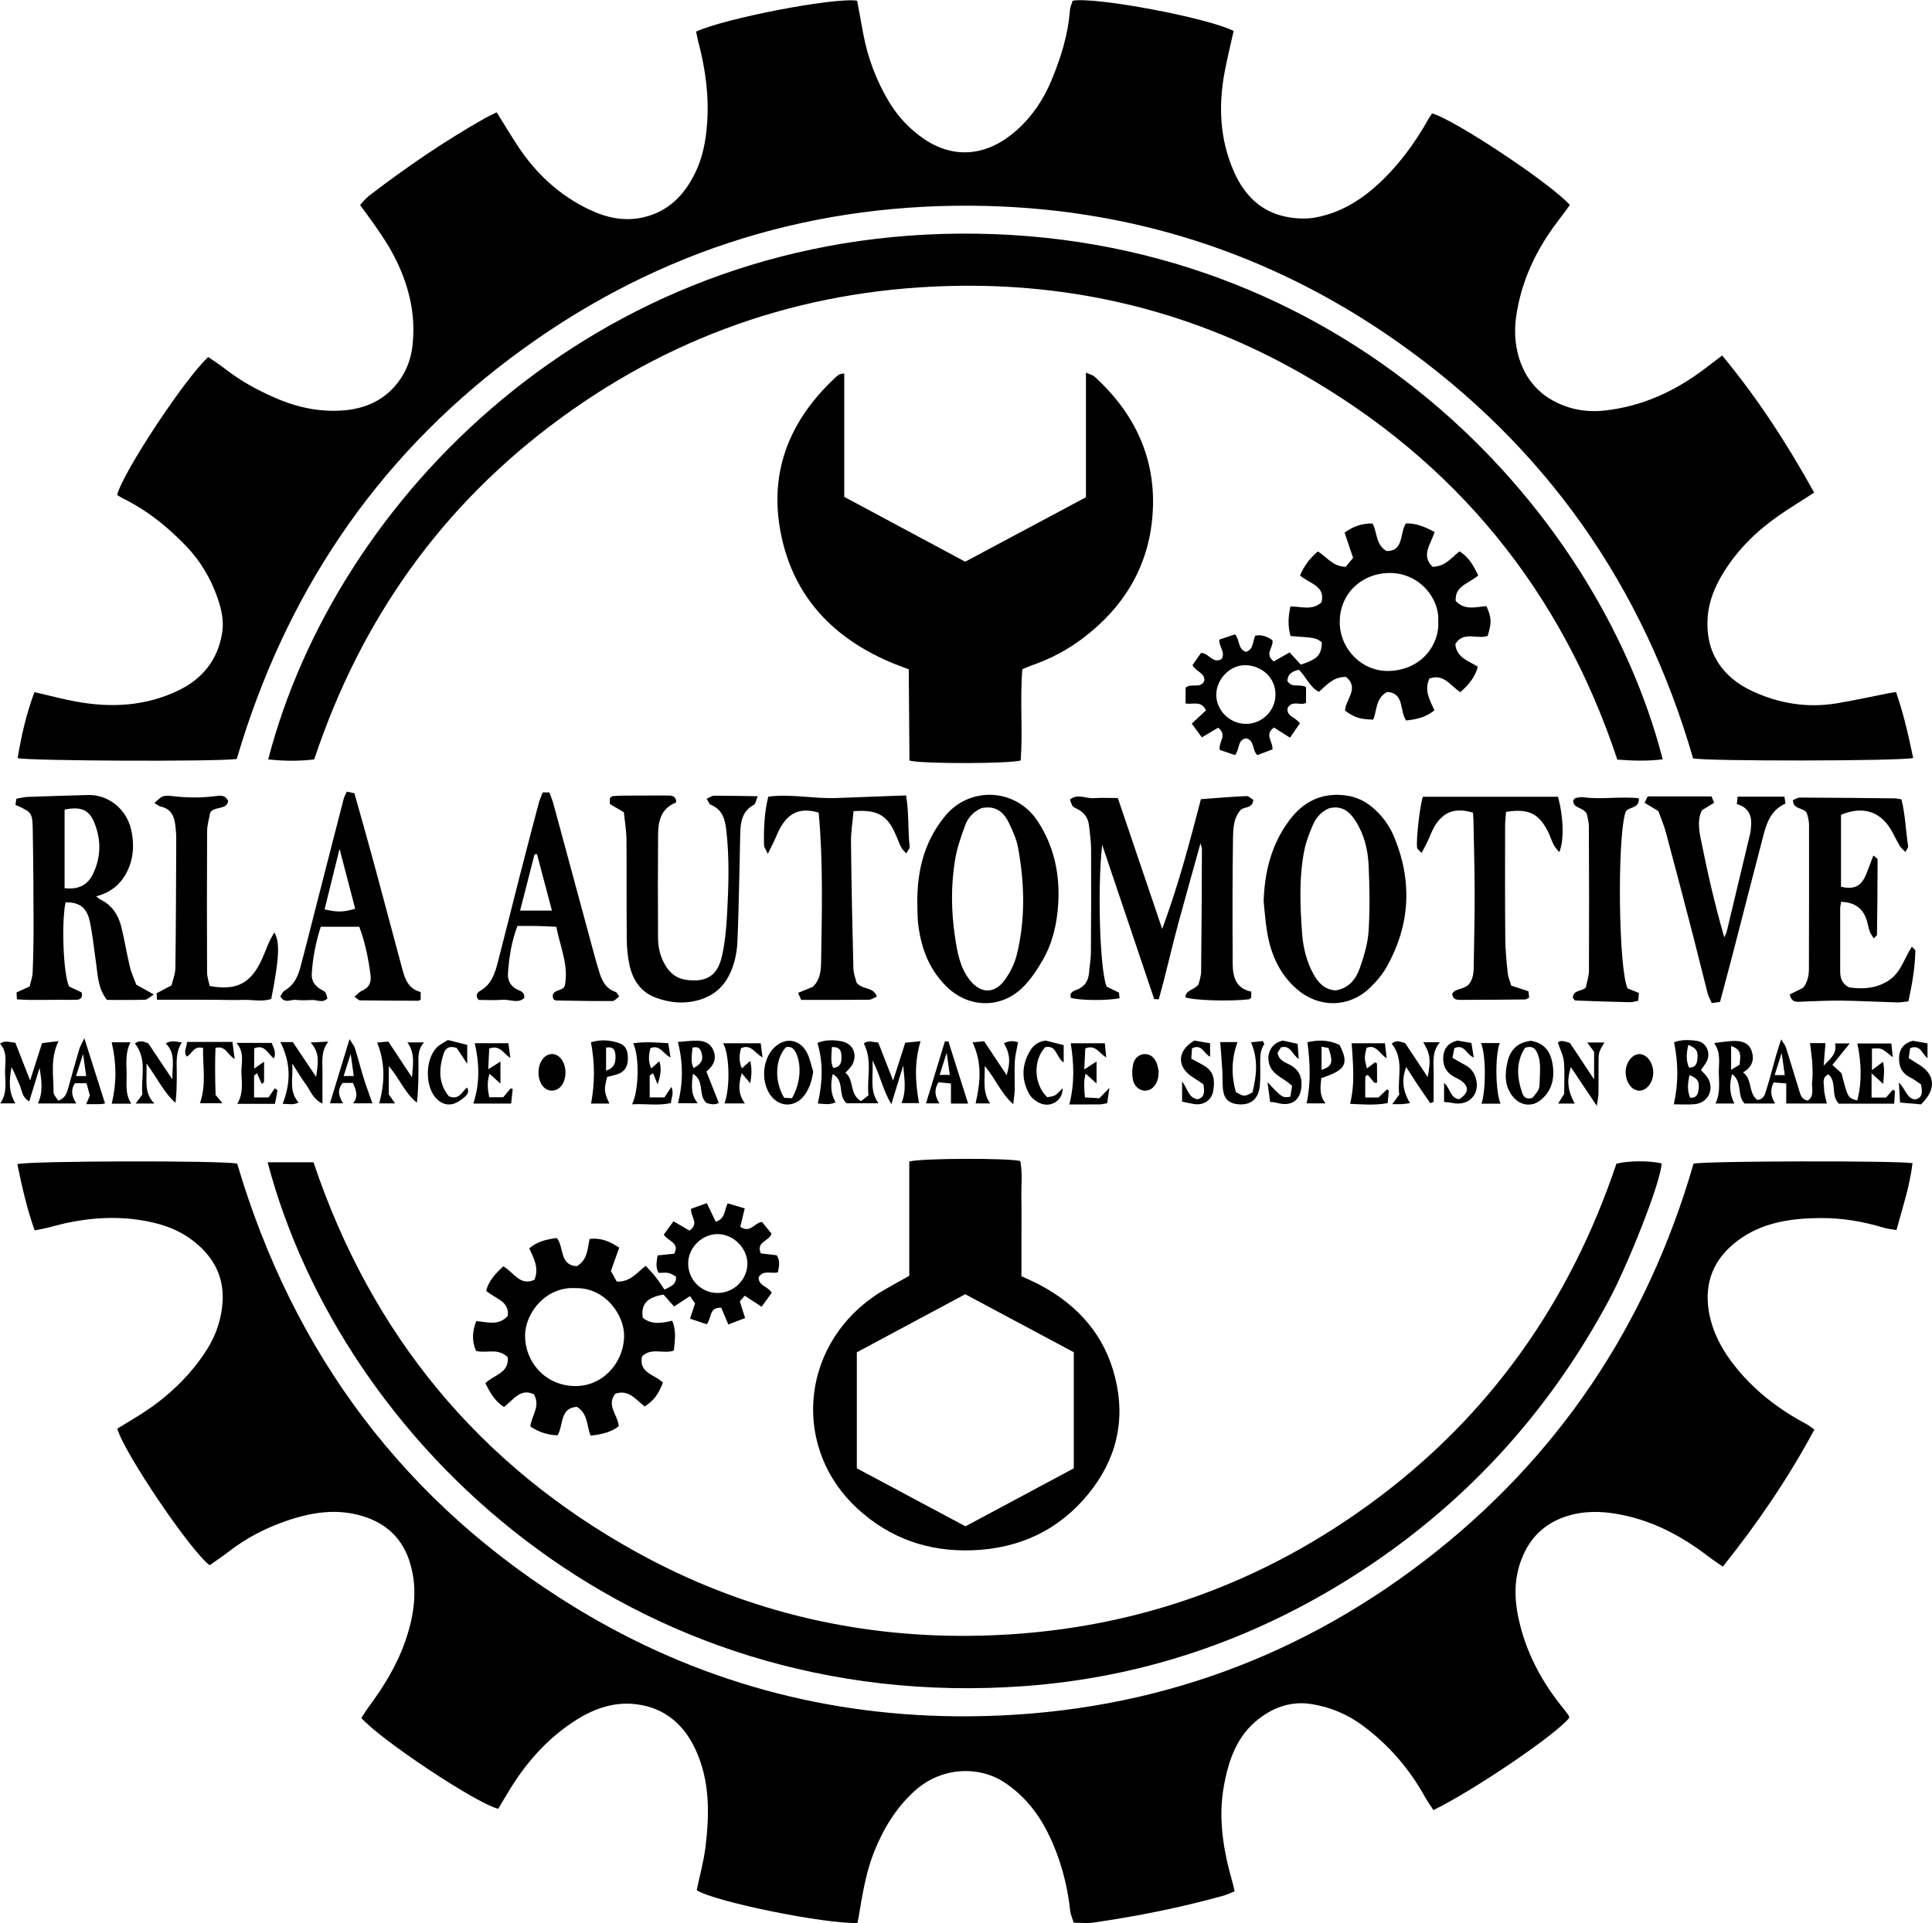
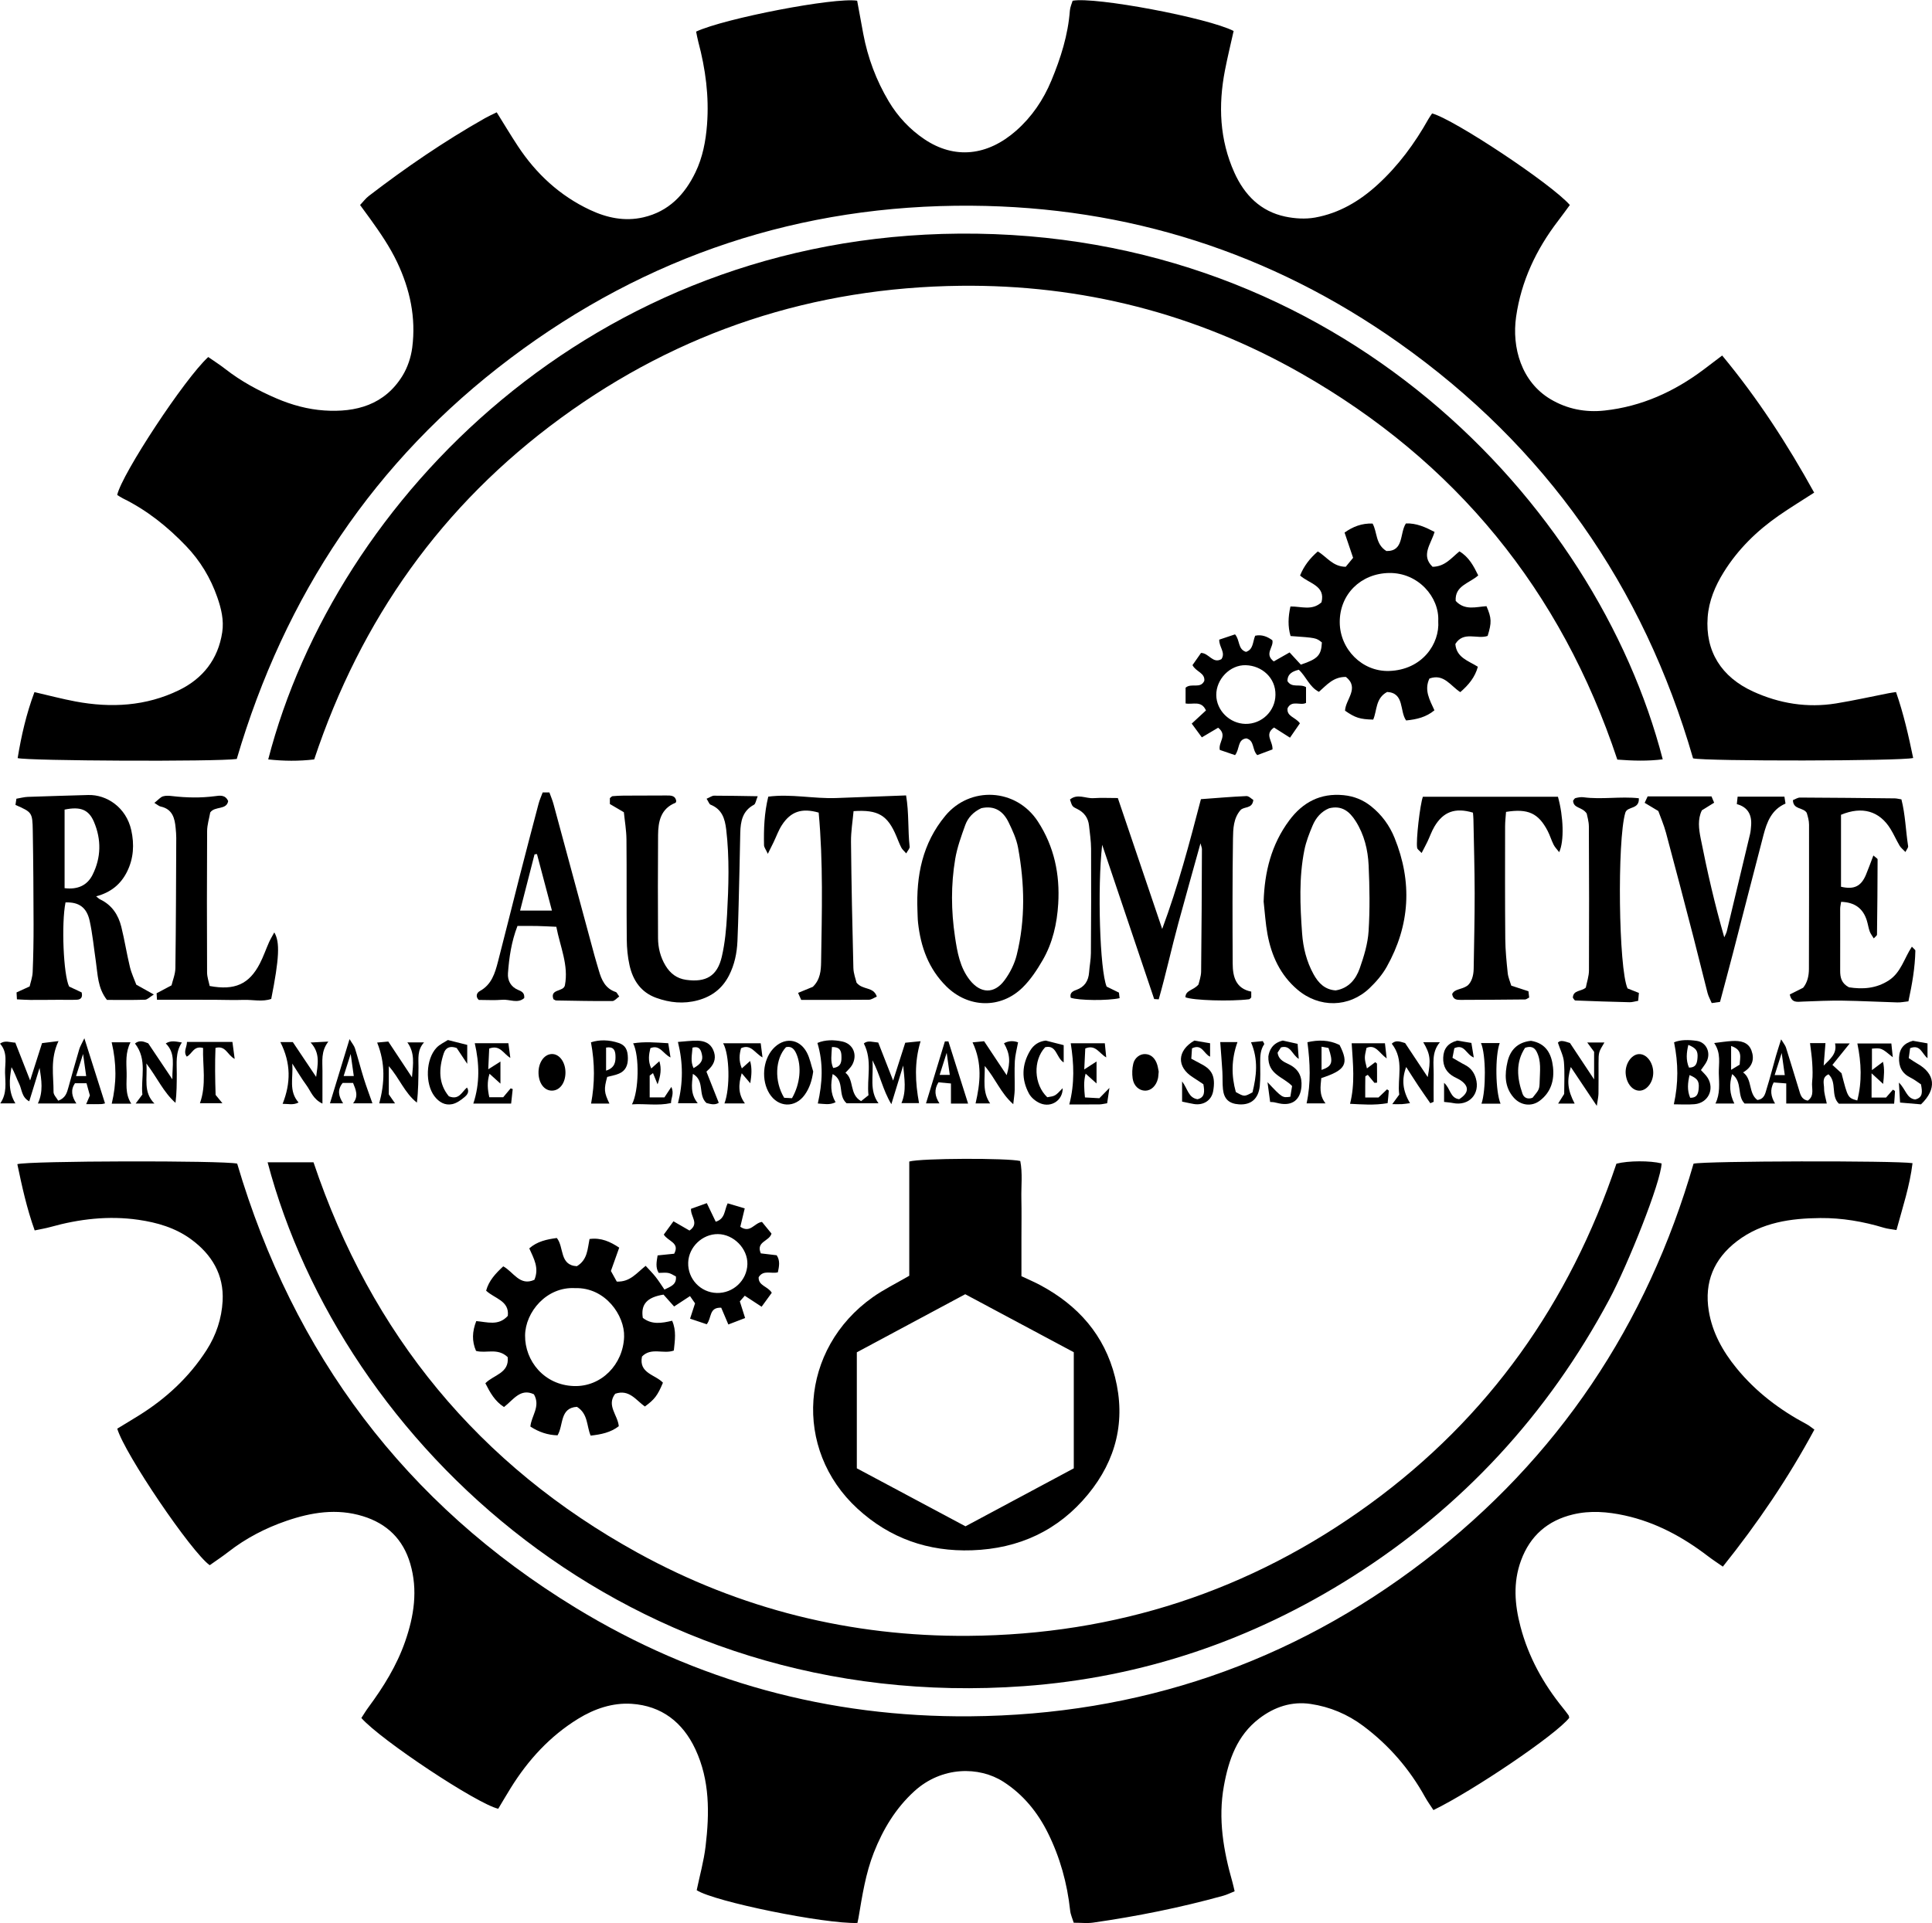
<svg xmlns="http://www.w3.org/2000/svg" xmlns:ns1="http://sodipodi.sourceforge.net/DTD/sodipodi-0.dtd" xmlns:ns2="http://www.inkscape.org/namespaces/inkscape" version="1.1" id="svg1" width="534.01" height="531.68" viewBox="0 0 534.01 531.68" ns1:docname="Лого партнерів (оновлений).ai" ns2:version="1.4 (86a8ad7, 2024-10-11)">
  <defs id="defs1">
    <clipPath id="clipPath2551">
      <path d="M 0,3183 H 3956 V 0 H 0 Z" transform="translate(-1500.934,-723.804)" id="path2551" />
    </clipPath>
    <clipPath id="clipPath2553">
      <path d="M 0,3183 H 3956 V 0 H 0 Z" transform="translate(-1224.71,-922.63)" id="path2553" />
    </clipPath>
    <clipPath id="clipPath2555">
      <path d="M 0,3183 H 3956 V 0 H 0 Z" transform="translate(-1231.109,-838.995)" id="path2555" />
    </clipPath>
    <clipPath id="clipPath2557">
      <path d="M 0,3183 H 3956 V 0 H 0 Z" transform="translate(-1520.318,-922.559)" id="path2557" />
    </clipPath>
    <clipPath id="clipPath2559">
-       <path d="M 0,3183 H 3956 V 0 H 0 Z" transform="translate(-1350.646,-1002.581)" id="path2559" />
-     </clipPath>
+       </clipPath>
    <clipPath id="clipPath2561">
      <path d="M 0,3183 H 3956 V 0 H 0 Z" transform="translate(-1353.253,-799.6)" id="path2561" />
    </clipPath>
    <clipPath id="clipPath2563">
      <path d="M 0,3183 H 3956 V 0 H 0 Z" transform="translate(-1440.035,-935.922)" id="path2563" />
    </clipPath>
    <clipPath id="clipPath2565">
      <path d="M 0,3183 H 3956 V 0 H 0 Z" transform="translate(-1324.224,-811.905)" id="path2565" />
    </clipPath>
    <clipPath id="clipPath2567">
      <path d="M 0,3183 H 3956 V 0 H 0 Z" transform="translate(-1414.894,-872.85)" id="path2567" />
    </clipPath>
    <clipPath id="clipPath2569">
      <path d="M 0,3183 H 3956 V 0 H 0 Z" transform="translate(-1189.021,-912.132)" id="path2569" />
    </clipPath>
    <clipPath id="clipPath2571">
      <path d="M 0,3183 H 3956 V 0 H 0 Z" transform="translate(-1452.516,-874.642)" id="path2571" />
    </clipPath>
    <clipPath id="clipPath2573">
      <path d="M 0,3183 H 3956 V 0 H 0 Z" transform="translate(-1379.063,-912.43)" id="path2573" />
    </clipPath>
    <clipPath id="clipPath2575">
      <path d="M 0,3183 H 3956 V 0 H 0 Z" transform="translate(-1563.987,-902.622)" id="path2575" />
    </clipPath>
    <clipPath id="clipPath2577">
      <path d="M 0,3183 H 3956 V 0 H 0 Z" transform="translate(-1322.11,-914.387)" id="path2577" />
    </clipPath>
    <clipPath id="clipPath2579">
      <path d="M 0,3183 H 3956 V 0 H 0 Z" transform="translate(-1498.855,-903.307)" id="path2579" />
    </clipPath>
    <clipPath id="clipPath2581">
      <path d="M 0,3183 H 3956 V 0 H 0 Z" transform="translate(-1344.134,-875.385)" id="path2581" />
    </clipPath>
    <clipPath id="clipPath2583">
      <path d="M 0,3183 H 3956 V 0 H 0 Z" transform="translate(-1286.944,-902.913)" id="path2583" />
    </clipPath>
    <clipPath id="clipPath2585">
      <path d="M 0,3183 H 3956 V 0 H 0 Z" transform="translate(-1519.402,-911.841)" id="path2585" />
    </clipPath>
    <clipPath id="clipPath2587">
      <path d="M 0,3183 H 3956 V 0 H 0 Z" transform="translate(-1242.919,-891.442)" id="path2587" />
    </clipPath>
    <clipPath id="clipPath2589">
      <path d="M 0,3183 H 3956 V 0 H 0 Z" transform="translate(-1211.189,-875.69)" id="path2589" />
    </clipPath>
    <clipPath id="clipPath2591">
      <path d="M 0,3183 H 3956 V 0 H 0 Z" transform="translate(-1504.557,-911.325)" id="path2591" />
    </clipPath>
    <clipPath id="clipPath2593">
      <path d="M 0,3183 H 3956 V 0 H 0 Z" transform="translate(-1348.09,-862.901)" id="path2593" />
    </clipPath>
    <clipPath id="clipPath2595">
      <path d="M 0,3183 H 3956 V 0 H 0 Z" transform="translate(-1319.189,-862.773)" id="path2595" />
    </clipPath>
    <clipPath id="clipPath2597">
      <path d="M 0,3183 H 3956 V 0 H 0 Z" transform="translate(-1379.772,-858.967)" id="path2597" />
    </clipPath>
    <clipPath id="clipPath2599">
      <path d="M 0,3183 H 3956 V 0 H 0 Z" transform="translate(-1256.23,-858.933)" id="path2599" />
    </clipPath>
    <clipPath id="clipPath2601">
      <path d="M 0,3183 H 3956 V 0 H 0 Z" transform="translate(-1339.811,-852.291)" id="path2601" />
    </clipPath>
    <clipPath id="clipPath2603">
      <path d="M 0,3183 H 3956 V 0 H 0 Z" transform="translate(-1491.783,-862.743)" id="path2603" />
    </clipPath>
    <clipPath id="clipPath2605">
      <path d="M 0,3183 H 3956 V 0 H 0 Z" transform="translate(-1449.59,-862.971)" id="path2605" />
    </clipPath>
    <clipPath id="clipPath2607">
      <path d="M 0,3183 H 3956 V 0 H 0 Z" transform="translate(-1233.754,-863.924)" id="path2607" />
    </clipPath>
    <clipPath id="clipPath2609">
      <path d="M 0,3183 H 3956 V 0 H 0 Z" transform="translate(-1301.273,-858.008)" id="path2609" />
    </clipPath>
    <clipPath id="clipPath2611">
      <path d="M 0,3183 H 3956 V 0 H 0 Z" transform="translate(-1405.622,-854.424)" id="path2611" />
    </clipPath>
    <clipPath id="clipPath2613">
      <path d="M 0,3183 H 3956 V 0 H 0 Z" transform="translate(-1472.14,-851.249)" id="path2613" />
    </clipPath>
    <clipPath id="clipPath2615">
      <path d="M 0,3183 H 3956 V 0 H 0 Z" transform="translate(-1314.162,-863.69)" id="path2615" />
    </clipPath>
    <clipPath id="clipPath2617">
      <path d="M 0,3183 H 3956 V 0 H 0 Z" transform="translate(-1205.97,-859.494)" id="path2617" />
    </clipPath>
    <clipPath id="clipPath2619">
      <path d="M 0,3183 H 3956 V 0 H 0 Z" transform="translate(-1460.554,-855.472)" id="path2619" />
    </clipPath>
    <clipPath id="clipPath2621">
      <path d="M 0,3183 H 3956 V 0 H 0 Z" transform="translate(-1224.638,-863.758)" id="path2621" />
    </clipPath>
    <clipPath id="clipPath2623">
      <path d="M 0,3183 H 3956 V 0 H 0 Z" transform="translate(-1502.057,-851.177)" id="path2623" />
    </clipPath>
    <clipPath id="clipPath2625">
      <path d="M 0,3183 H 3956 V 0 H 0 Z" transform="translate(-1428.588,-863.924)" id="path2625" />
    </clipPath>
    <clipPath id="clipPath2627">
      <path d="M 0,3183 H 3956 V 0 H 0 Z" transform="translate(-1277.043,-862.584)" id="path2627" />
    </clipPath>
    <clipPath id="clipPath2629">
      <path d="M 0,3183 H 3956 V 0 H 0 Z" transform="translate(-1477.711,-864.237)" id="path2629" />
    </clipPath>
    <clipPath id="clipPath2631">
      <path d="M 0,3183 H 3956 V 0 H 0 Z" transform="translate(-1220.327,-852.977)" id="path2631" />
    </clipPath>
    <clipPath id="clipPath2633">
      <path d="M 0,3183 H 3956 V 0 H 0 Z" transform="translate(-1443.123,-852.59)" id="path2633" />
    </clipPath>
    <clipPath id="clipPath2635">
      <path d="M 0,3183 H 3956 V 0 H 0 Z" transform="translate(-1420.682,-851.584)" id="path2635" />
    </clipPath>
    <clipPath id="clipPath2637">
      <path d="M 0,3183 H 3956 V 0 H 0 Z" transform="translate(-1572.645,-852.027)" id="path2637" />
    </clipPath>
    <clipPath id="clipPath2639">
      <path d="M 0,3183 H 3956 V 0 H 0 Z" transform="translate(-1325.535,-863.681)" id="path2639" />
    </clipPath>
    <clipPath id="clipPath2641">
      <path d="M 0,3183 H 3956 V 0 H 0 Z" transform="translate(-1392.424,-864.236)" id="path2641" />
    </clipPath>
    <clipPath id="clipPath2643">
      <path d="M 0,3183 H 3956 V 0 H 0 Z" transform="translate(-1268.475,-864.355)" id="path2643" />
    </clipPath>
    <clipPath id="clipPath2645">
      <path d="M 0,3183 H 3956 V 0 H 0 Z" transform="translate(-1292.852,-857.517)" id="path2645" />
    </clipPath>
    <clipPath id="clipPath2647">
      <path d="M 0,3183 H 3956 V 0 H 0 Z" transform="translate(-1198.78,-863.883)" id="path2647" />
    </clipPath>
    <clipPath id="clipPath2649">
      <path d="M 0,3183 H 3956 V 0 H 0 Z" transform="translate(-1415.834,-857.796)" id="path2649" />
    </clipPath>
    <clipPath id="clipPath2651">
      <path d="M 0,3183 H 3956 V 0 H 0 Z" transform="translate(-1518.351,-857.656)" id="path2651" />
    </clipPath>
    <clipPath id="clipPath2653">
      <path d="M 0,3183 H 3956 V 0 H 0 Z" transform="translate(-1482.744,-851.148)" id="path2653" />
    </clipPath>
    <clipPath id="clipPath2655">
      <path d="M 0,3183 H 3956 V 0 H 0 Z" transform="translate(-1527.785,-854.454)" id="path2655" />
    </clipPath>
    <clipPath id="clipPath2657">
      <path d="M 0,3183 H 3956 V 0 H 0 Z" transform="translate(-1191.395,-856.881)" id="path2657" />
    </clipPath>
    <clipPath id="clipPath2659">
      <path d="M 0,3183 H 3956 V 0 H 0 Z" transform="translate(-1246.872,-856.889)" id="path2659" />
    </clipPath>
    <clipPath id="clipPath2661">
      <path d="M 0,3183 H 3956 V 0 H 0 Z" transform="translate(-1370.423,-857.127)" id="path2661" />
    </clipPath>
    <clipPath id="clipPath2663">
      <path d="M 0,3183 H 3956 V 0 H 0 Z" transform="translate(-1543.521,-857.083)" id="path2663" />
    </clipPath>
  </defs>
  <g id="layer-MC0" ns2:groupmode="layer" ns2:label="Шар 1" transform="translate(-1567.508,-2803.989)">
    <g id="g2712">
      <path id="path2550" d="m 0,0 c -2.757,-3.529 -19.984,-15.164 -28.156,-19.13 -0.57,0.881 -1.219,1.767 -1.747,2.72 -3.218,5.813 -7.465,10.723 -12.782,14.709 -3.258,2.442 -6.929,3.987 -10.921,4.581 -3.942,0.586 -7.526,-0.61 -10.668,-3.013 -4.605,-3.521 -6.35,-8.556 -7.334,-14.01 -1.231,-6.817 -0.092,-13.4 1.773,-19.931 0.154,-0.538 0.264,-1.089 0.457,-1.895 -0.825,-0.329 -1.563,-0.707 -2.346,-0.924 -8.876,-2.461 -17.89,-4.272 -27.004,-5.579 -1.203,-0.173 -2.453,-0.024 -4.012,-0.024 -0.247,0.815 -0.652,1.663 -0.746,2.545 -0.605,5.626 -2.096,11.006 -4.605,16.063 -2.144,4.321 -5.15,8.005 -9.234,10.629 -5.041,3.238 -12.783,3.225 -18.467,-1.959 -3.878,-3.536 -6.488,-7.884 -8.394,-12.719 -1.721,-4.366 -2.409,-8.963 -3.187,-13.546 -0.061,-0.363 -0.149,-0.721 -0.221,-1.06 -6.816,-0.229 -29.709,4.425 -33.327,6.795 0.624,3.01 1.479,6.035 1.845,9.119 0.812,6.841 0.895,13.667 -2.12,20.119 -2.624,5.617 -7.026,9.011 -13.22,9.419 -3.928,0.259 -7.706,-1.019 -11.09,-3.103 -5.855,-3.605 -10.372,-8.546 -13.978,-14.356 -0.893,-1.44 -1.748,-2.904 -2.591,-4.307 -4.405,1.022 -24.294,14.205 -28.379,18.825 0.458,0.698 0.925,1.488 1.467,2.221 3.12,4.22 5.87,8.651 7.607,13.631 1.842,5.284 2.679,10.667 1.056,16.177 -1.481,5.032 -4.792,8.277 -9.802,9.822 -5.425,1.673 -10.712,0.808 -15.893,-0.975 -4.329,-1.49 -8.372,-3.583 -12.006,-6.418 -1.263,-0.986 -2.607,-1.866 -3.876,-2.768 -3.813,2.707 -17.646,23.111 -19.173,28.321 1.469,0.895 3.002,1.809 4.516,2.754 5.632,3.517 10.396,7.923 14.006,13.54 2.004,3.118 3.135,6.581 3.328,10.185 0.293,5.435 -2.233,9.664 -6.597,12.838 -3.243,2.357 -6.989,3.439 -10.854,3.999 -6.182,0.895 -12.279,0.179 -18.278,-1.497 -0.986,-0.276 -2.004,-0.438 -3.243,-0.703 -1.651,4.61 -2.64,9.176 -3.596,13.74 2.383,0.707 42.596,0.785 45.586,0.115 11.675,-39.516 34.85,-70.561 70.176,-92.123 25.048,-15.288 52.503,-22.758 81.831,-22.509 34.892,0.297 66.487,11.016 94.177,32.257 27.677,21.232 46.154,48.966 55.799,82.363 2.48,0.572 41.825,0.651 45.405,0.106 -0.563,-4.685 -2.035,-9.133 -3.329,-13.87 -1,0.176 -1.831,0.235 -2.607,0.472 -4.299,1.305 -8.738,2.055 -13.176,2.015 -6.097,-0.056 -12.123,-0.872 -17.248,-4.769 -4.841,-3.682 -6.85,-8.548 -5.89,-14.479 0.727,-4.487 2.89,-8.382 5.771,-11.908 4.031,-4.934 8.987,-8.667 14.575,-11.633 0.487,-0.259 0.913,-0.633 1.556,-1.087 C 45.421,49.738 39.122,40.44 31.854,31.362 30.708,32.164 29.704,32.813 28.757,33.539 23.57,37.51 17.939,40.568 11.503,41.977 7.951,42.753 4.343,43.039 0.801,42.191 -4.44,40.938 -8.105,37.793 -10.001,32.619 -11.683,28.028 -11.303,23.476 -10.103,18.907 -8.46,12.653 -5.408,7.12 -1.354,2.116 -0.937,1.601 -0.53,1.076 -0.146,0.536 -0.045,0.394 -0.045,0.179 0,0" style="fill:#000000;fill-opacity:1;fill-rule:nonzero;stroke:none" transform="matrix(1.333,0,0,-1.333,2001.245,3278.928)" clip-path="url(#clipPath2551)" />
      <path id="path2552" d="m 0,0 c -4.181,-0.585 -43.428,-0.405 -45.43,0.185 0.758,4.637 1.806,9.203 3.482,13.683 3.005,-0.692 5.743,-1.422 8.52,-1.942 7.361,-1.378 14.6,-0.98 21.415,2.328 4.985,2.419 8.152,6.421 9.003,12.033 0.381,2.517 -0.215,4.942 -1.027,7.267 -1.39,3.98 -3.52,7.531 -6.47,10.611 -3.845,4.014 -8.106,7.429 -13.109,9.887 -0.418,0.206 -0.802,0.481 -1.174,0.707 0.971,4.358 14.005,24.159 18.879,28.608 1.153,-0.804 2.408,-1.6 3.575,-2.511 3.243,-2.529 6.814,-4.455 10.581,-6.075 3.175,-1.365 6.507,-2.267 9.895,-2.497 6.595,-0.447 12.531,1.173 16.241,7.222 1.055,1.721 1.751,3.83 2.01,5.839 0.797,6.184 -0.464,12.067 -3.138,17.698 -1.518,3.198 -3.498,6.079 -5.546,8.931 -0.659,0.917 -1.331,1.824 -2.133,2.922 0.653,0.688 1.151,1.372 1.794,1.866 7.688,5.907 15.674,11.372 24.118,16.151 0.738,0.417 1.517,0.76 2.419,1.208 1.488,-2.384 2.887,-4.731 4.39,-7.011 3.788,-5.745 8.692,-10.283 14.941,-13.222 3.491,-1.643 7.182,-2.443 11.073,-1.548 5.254,1.208 8.582,4.717 10.81,9.344 1.488,3.09 2.133,6.444 2.396,9.896 0.446,5.848 -0.307,11.535 -1.811,17.161 -0.191,0.711 -0.308,1.442 -0.451,2.122 5.912,2.747 28.705,7.152 33.392,6.407 0.408,-2.22 0.826,-4.529 1.259,-6.834 0.937,-4.992 2.689,-9.681 5.288,-14.041 1.876,-3.147 4.367,-5.808 7.368,-7.833 6.313,-4.258 13.132,-3.467 19.06,1.757 3.232,2.848 5.629,6.369 7.301,10.401 1.941,4.676 3.45,9.433 3.833,14.512 0.055,0.72 0.392,1.419 0.57,2.033 4.622,0.876 28.058,-3.538 33.384,-6.273 -0.596,-2.686 -1.269,-5.422 -1.804,-8.183 -1.402,-7.245 -1.113,-14.367 1.957,-21.187 2.092,-4.648 5.431,-8.051 10.561,-9.129 1.994,-0.419 4.187,-0.555 6.178,-0.196 4.969,0.894 9.191,3.382 12.928,6.789 4.333,3.952 7.738,8.586 10.588,13.668 0.227,0.404 0.509,0.777 0.746,1.137 4.478,-1.173 24.697,-14.576 28.563,-18.992 -0.782,-1.056 -1.593,-2.185 -2.438,-3.289 -4.528,-5.911 -7.633,-12.46 -8.703,-19.868 -0.924,-6.396 1.1,-13.522 7.121,-17.111 3.46,-2.063 7.258,-2.794 11.223,-2.361 7.651,0.834 14.415,3.898 20.53,8.491 1.201,0.902 2.395,1.814 3.852,2.919 7.394,-8.915 13.53,-18.4 19.076,-28.436 -2.603,-1.682 -5.02,-3.153 -7.339,-4.765 -4.567,-3.172 -8.478,-7.007 -11.43,-11.76 -1.777,-2.862 -3.064,-5.933 -3.315,-9.306 -0.527,-7.087 2.848,-12.414 9.407,-15.416 5.472,-2.504 11.247,-3.443 17.226,-2.473 3.64,0.592 7.244,1.403 10.866,2.11 0.447,0.088 0.9,0.144 1.558,0.247 1.583,-4.535 2.605,-9.097 3.555,-13.675 -2.531,-0.654 -42.983,-0.703 -45.64,-0.076 -10.31,35.726 -30.581,64.684 -61.049,86.214 -26.492,18.72 -56.232,28.19 -88.618,28.407 C 117.015,114.987 85.023,104.4 56.773,83.137 28.51,61.864 9.947,33.836 0,0" style="fill:#000000;fill-opacity:1;fill-rule:nonzero;stroke:none" transform="matrix(1.333,0,0,-1.333,1632.947,3013.827)" clip-path="url(#clipPath2553)" />
      <path id="path2554" d="m 0,0 h 9.517 c 11.958,-35.614 34.238,-62.829 67.204,-80.979 21.283,-11.718 44.27,-17.414 68.537,-17.235 30.596,0.226 58.437,9.258 83.25,27.318 24.742,18.006 41.494,41.816 51.172,70.612 2.48,0.641 7.002,0.649 9.361,0.055 -0.1,-3.809 -7.02,-21.074 -10.847,-28.225 -12.731,-23.795 -30.401,-42.991 -53.164,-57.438 -20.822,-13.214 -43.629,-20.97 -68.178,-22.752 C 74.84,-114.594 15.36,-58.148 0,0" style="fill:#000000;fill-opacity:1;fill-rule:nonzero;stroke:none" transform="matrix(1.333,0,0,-1.333,1641.479,3125.34)" clip-path="url(#clipPath2555)" />
      <path id="path2556" d="m 0,0 c -3.129,-0.399 -6.201,-0.305 -9.415,-0.058 -11.675,35.129 -33.547,61.856 -65.566,80.106 -21.833,12.443 -45.564,18.444 -70.598,18.166 -30.435,-0.339 -58.244,-9.381 -82.94,-27.452 -24.617,-18.015 -41.416,-41.694 -51.104,-70.783 -3.175,-0.379 -6.318,-0.351 -9.535,0.003 13.992,54.073 67.334,108.479 143.306,109.052 C -67.226,109.628 -13.771,53.279 0,0" style="fill:#000000;fill-opacity:1;fill-rule:nonzero;stroke:none" transform="matrix(1.333,0,0,-1.333,2027.091,3013.922)" clip-path="url(#clipPath2557)" />
      <path id="path2558" d="m 0,0 v -25.608 c 8.396,-4.502 16.66,-8.933 25.08,-13.447 8.236,4.398 16.508,8.815 25.036,13.368 v 25.85 c 0.86,-0.39 1.415,-0.499 1.774,-0.825 8.768,-7.981 13.154,-17.855 11.943,-29.725 -1.046,-10.253 -6.177,-18.383 -14.396,-24.57 -3.21,-2.417 -6.715,-4.276 -10.518,-5.579 -0.618,-0.212 -1.211,-0.498 -1.989,-0.822 -0.522,-6.315 0.117,-12.666 -0.341,-18.922 -2.327,-0.689 -20.195,-0.736 -23.066,-0.027 -0.048,6.229 -0.098,12.549 -0.148,18.92 -1.565,0.615 -2.891,1.085 -4.178,1.646 -11.284,4.916 -19.181,12.979 -22.036,25.122 -3.156,13.42 1.154,24.66 11.144,33.895 0.208,0.192 0.438,0.369 0.684,0.505 C -0.856,-0.133 -0.653,-0.135 0,0" style="fill:#000000;fill-opacity:1;fill-rule:nonzero;stroke:none" transform="matrix(1.333,0,0,-1.333,1800.861,2907.225)" clip-path="url(#clipPath2559)" />
      <path id="path2560" d="m 0,0 v -24.062 c 7.571,-4.042 15.075,-8.047 22.529,-12.027 7.676,4.11 15.171,8.122 22.458,12.024 V 0.015 C 37.423,4.058 29.918,8.068 22.477,12.046 14.868,7.968 7.443,3.989 0,0 m 10.874,15.877 v 23.694 c 2.43,0.698 20.389,0.744 23.016,0.105 0.506,-2.565 0.17,-5.217 0.23,-7.846 0.061,-2.658 0.013,-5.32 0.013,-7.98 v -8.065 c 1.386,-0.654 2.685,-1.2 3.921,-1.863 7.819,-4.194 13.291,-10.334 15.488,-19.074 2.267,-9.019 0.25,-17.177 -5.576,-24.277 -6.183,-7.535 -14.336,-11.299 -24.086,-11.635 -9.067,-0.314 -17.029,2.477 -23.713,8.604 -13.493,12.367 -11.992,33.194 3.158,43.902 2.23,1.577 4.719,2.787 7.549,4.435" style="fill:#000000;fill-opacity:1;fill-rule:nonzero;stroke:none" transform="matrix(1.333,0,0,-1.333,1804.337,3177.867)" clip-path="url(#clipPath2561)" />
      <path id="path2562" d="m 0,0 c 0.069,3.521 -2.792,6.053 -6.139,6.155 -3.287,0.102 -6.166,-2.919 -6.132,-6.199 0.035,-3.192 2.778,-5.907 6.036,-5.973 C -2.847,-6.084 -0.032,-3.368 0,0 M 33.756,15.306 C 34.009,20.265 29.601,25.373 23.572,25.28 17.701,25.189 13.286,20.86 13.332,15.027 13.376,9.458 17.979,4.791 23.554,4.96 30.459,5.17 34.09,10.629 33.756,15.306 M 3.016,-8.876 c -1.266,0.803 -2.279,1.446 -3.315,2.105 -2.078,-1.458 -0.204,-2.819 -0.316,-4.544 -0.921,-0.345 -2.083,-0.78 -3.157,-1.182 -1.126,1.152 -0.518,3.001 -2.252,3.475 -1.891,-0.22 -1.336,-2.212 -2.355,-3.476 -1.038,0.354 -2.149,0.733 -3.155,1.077 -0.377,1.62 1.69,3.014 -0.35,4.609 -0.991,-0.587 -2.073,-1.229 -3.378,-2.001 -0.696,0.947 -1.399,1.904 -2.098,2.854 1.103,1.02 2.048,1.894 2.952,2.729 -0.937,2.134 -2.721,1.168 -4.226,1.45 v 3.265 c 1.187,1.062 3.085,-0.325 3.886,1.436 0.156,1.675 -1.714,1.829 -2.454,3.249 0.553,0.79 1.176,1.679 1.772,2.53 1.653,-0.033 2.423,-2.299 4.234,-1.286 0.912,1.388 -0.513,2.491 -0.459,4.039 1.03,0.345 2.156,0.723 3.275,1.098 1.045,-1.192 0.55,-3.093 2.276,-3.635 1.541,0.507 1.368,2.063 1.899,3.351 1.362,0.296 2.516,-0.173 3.566,-0.942 C -0.3,9.894 -2.394,8.508 -0.348,6.939 0.625,7.492 1.656,8.078 2.933,8.804 3.66,8.016 4.465,7.142 5.266,6.271 8.787,7.453 9.494,8.2 9.628,10.874 8.446,11.831 8.446,11.831 3.135,12.205 2.541,14.19 2.634,16.192 3.108,18.334 c 2.212,0.039 4.468,-0.941 6.442,0.869 0.854,3.47 -2.505,3.831 -4.445,5.556 0.78,1.931 1.99,3.532 3.677,4.987 1.839,-1.075 3.094,-3.169 5.792,-3.177 0.401,0.489 0.913,1.113 1.528,1.86 -0.596,1.761 -1.164,3.436 -1.772,5.232 1.722,1.229 3.579,1.956 5.809,1.874 1.01,-1.809 0.555,-4.268 2.868,-5.702 3.681,-0.062 2.71,3.689 4.044,5.724 2.172,0.078 4.006,-0.755 5.943,-1.761 -0.727,-2.495 -2.899,-4.859 -0.412,-7.231 2.584,0.039 3.882,1.837 5.571,3.2 1.957,-1.173 2.933,-3.018 3.895,-4.99 -1.894,-1.669 -4.893,-2.137 -4.673,-5.292 1.908,-2.062 4.258,-1.213 6.382,-1.087 1.069,-2.478 1.099,-3.39 0.241,-6.169 -2.137,-0.759 -5.005,1.078 -6.696,-1.677 0.23,-2.824 2.665,-3.462 4.666,-4.716 C 41.381,3.647 40.043,2.061 38.329,0.569 36.31,1.848 34.924,4.484 31.925,3.385 30.789,0.984 31.983,-1.044 32.964,-3.2 c -1.727,-1.436 -3.69,-1.89 -5.869,-2.106 -1.389,1.939 -0.299,5.696 -3.933,5.911 -2.461,-1.324 -2.068,-3.861 -2.893,-5.732 -2.743,0.058 -3.741,0.38 -5.84,1.847 0.088,2.328 3.064,4.693 0.187,7 C 11.995,3.764 10.636,2.039 9.011,0.631 7.027,1.649 6.366,3.821 4.842,5.211 3.509,4.883 2.5,4.351 2.486,2.865 3.412,1.339 5.035,2.371 6.341,1.603 V -1.668 C 5.166,-2.296 3.399,-1.001 2.513,-2.764 2.279,-4.495 4.137,-4.593 5.07,-5.897 4.432,-6.822 3.729,-7.843 3.016,-8.876" style="fill:#000000;fill-opacity:1;fill-rule:nonzero;stroke:none" transform="matrix(1.333,0,0,-1.333,1920.046,2996.104)" clip-path="url(#clipPath2563)" />
      <path id="path2564" d="M 0,0 C 3.395,-0.088 6.252,2.598 6.344,5.963 6.433,9.191 3.498,12.186 0.222,12.21 -2.993,12.233 -5.815,9.534 -5.93,6.326 -6.051,2.934 -3.383,0.087 0,0 m -29.372,1.003 c -5.934,0.339 -10.33,-4.97 -10.38,-9.814 -0.055,-5.239 3.918,-10.292 10.123,-10.496 5.708,-0.188 10.221,4.507 10.41,10.221 0.145,4.359 -3.848,10.274 -10.153,10.089 m -13.988,-14.31 c -2.092,1.994 -4.464,0.71 -6.563,1.289 -0.89,2.039 -0.796,4.021 0.049,6.184 2.257,-0.178 4.611,-1.07 6.541,1.088 0.353,3.156 -2.745,3.562 -4.497,5.221 0.568,2.091 1.959,3.565 3.551,5.047 2.106,-1.125 3.422,-4.185 6.46,-2.788 1.03,2.463 -0.127,4.408 -1.063,6.515 1.642,1.449 3.608,1.868 5.712,2.152 1.532,-1.866 0.504,-5.656 4.154,-5.851 2.231,1.336 2.204,3.575 2.629,5.642 2.438,0.324 4.311,-0.58 6.155,-1.792 -0.578,-1.619 -1.113,-3.121 -1.725,-4.838 0.399,-0.72 0.834,-1.505 1.218,-2.199 2.778,-0.124 4.123,1.804 5.991,3.262 0.71,-0.781 1.436,-1.501 2.067,-2.298 0.643,-0.813 1.192,-1.701 1.829,-2.625 1.21,0.616 2.566,0.986 2.373,2.723 -1.472,0.83 -1.472,0.83 -3.571,0.74 -0.686,1.114 -0.441,2.285 -0.221,3.625 1.188,0.121 2.285,0.232 3.437,0.351 1.224,2.308 -1.266,2.537 -2.157,3.97 0.628,0.863 1.313,1.803 2.007,2.755 1.264,-0.73 2.296,-1.327 3.32,-1.919 2.116,1.461 0.2,2.861 0.319,4.511 0.981,0.352 2.091,0.75 3.275,1.174 0.666,-1.387 1.249,-2.604 1.85,-3.854 1.985,0.612 1.761,2.34 2.474,3.812 C 3.429,18.241 4.552,17.907 5.792,17.539 5.447,16.107 5.154,14.891 4.874,13.727 6.969,12.31 7.761,14.532 9.368,14.734 9.99,13.972 10.692,13.111 11.345,12.312 10.886,10.685 8.07,10.685 9.126,8.212 10.147,8.091 11.25,7.959 12.417,7.82 13.163,6.711 12.926,5.537 12.667,4.285 11.301,3.914 9.664,4.86 8.68,3.267 8.581,1.491 10.583,1.397 11.4,0.042 10.715,-0.9 10.017,-1.862 9.294,-2.856 8.101,-2.076 7.101,-1.422 5.801,-0.572 5.415,-1.015 5.119,-1.354 4.777,-1.746 5.147,-2.912 5.458,-3.891 5.874,-5.201 4.748,-5.634 3.586,-6.08 2.396,-6.537 c -0.571,1.342 -1.035,2.432 -1.48,3.478 -2.578,0.118 -1.935,-2.142 -3.008,-3.431 -1.025,0.344 -2.135,0.718 -3.45,1.16 0.375,1.154 0.687,2.109 1.034,3.178 -0.287,0.412 -0.593,0.85 -1.048,1.503 -1.108,-0.727 -2.104,-1.379 -3.293,-2.158 -0.717,0.805 -1.459,1.636 -2.199,2.466 -3.434,-0.551 -4.743,-2.015 -4.294,-4.821 1.837,-1.449 3.9,-1.121 6.08,-0.596 0.915,-2.071 0.567,-4.08 0.353,-6.186 -2.16,-0.794 -4.695,0.738 -6.604,-1.244 -0.71,-3.501 2.795,-3.741 4.347,-5.426 -1.119,-2.659 -1.723,-3.456 -3.746,-4.936 -1.823,1.279 -3.24,3.644 -6.156,2.645 -1.86,-2.435 0.548,-4.417 0.744,-6.729 -1.675,-1.307 -3.663,-1.713 -5.833,-1.955 -0.863,2.006 -0.491,4.502 -2.841,5.972 -3.591,-0.219 -2.755,-3.786 -4.022,-5.91 -2.017,0.052 -3.841,0.661 -5.631,1.815 0.173,2.201 2.174,4.172 0.729,6.695 -2.8,1.339 -4.273,-1.165 -6.201,-2.642 -1.896,1.209 -2.885,2.99 -3.864,4.929 1.652,1.735 4.993,2.055 4.627,5.423" style="fill:#000000;fill-opacity:1;fill-rule:nonzero;stroke:none" transform="matrix(1.333,0,0,-1.333,1765.632,3161.46)" clip-path="url(#clipPath2565)" />
      <path id="path2566" d="M 0,0 C -3.561,10.565 -7.122,21.131 -10.783,31.995 -11.792,23.07 -11.269,5.99 -9.857,2.583 -9.158,2.24 -8.319,1.83 -7.308,1.334 -7.27,1.023 -7.217,0.597 -7.166,0.185 c -2.494,-0.556 -8.445,-0.489 -10.136,0.082 -0.256,0.995 0.386,1.354 1.153,1.627 1.724,0.612 2.528,1.876 2.656,3.663 0.094,1.32 0.364,2.634 0.373,3.954 0.051,7.217 0.072,14.433 0.038,21.65 -0.007,1.604 -0.256,3.207 -0.426,4.807 -0.174,1.645 -1.033,2.78 -2.542,3.504 -0.989,0.474 -0.952,0.55 -1.412,1.908 1.54,1.296 3.266,0.179 4.879,0.287 1.603,0.108 3.217,0.023 5.047,0.023 3.086,-9.107 6.142,-18.128 9.199,-27.15 3.293,8.853 5.663,17.821 8.032,26.917 3.237,0.235 6.332,0.505 9.432,0.64 0.5,0.021 1.026,-0.56 1.432,-0.8 -0.201,-1.91 -1.915,-1.299 -2.66,-2.111 -1.472,-1.71 -1.527,-3.89 -1.558,-5.912 C 16.212,24.635 16.237,15.992 16.281,7.352 16.294,4.653 16.902,2.184 20.13,1.541 V 0.332 C 19.966,0.188 19.837,-0.024 19.683,-0.044 15.842,-0.526 8.039,-0.285 6.48,0.369 6.509,1.882 8.104,1.744 9.184,3.011 9.302,3.563 9.724,4.646 9.737,5.734 9.839,14.185 9.864,22.637 9.902,31.088 9.903,31.338 9.784,31.59 9.604,32.302 7.995,26.507 6.484,21.143 5.02,15.765 3.589,10.509 2.437,5.175 0.943,-0.063 0.629,-0.042 0.314,-0.021 0,0" style="fill:#000000;fill-opacity:1;fill-rule:nonzero;stroke:none" transform="matrix(1.333,0,0,-1.333,1886.525,3080.2)" clip-path="url(#clipPath2567)" />
      <path id="path2568" d="m 0,0 v -16.292 c 2.667,-0.333 4.68,0.535 5.798,2.767 1.786,3.562 1.851,7.316 0.295,10.977 C 5.007,0.009 3.282,0.681 0,0 m -9.883,-39.354 c -0.035,0.642 -0.055,1 -0.078,1.437 0.809,0.37 1.569,0.718 2.715,1.241 0.183,0.824 0.582,1.889 0.627,2.969 0.139,3.317 0.195,6.642 0.187,9.963 -0.015,6.454 -0.052,12.91 -0.165,19.363 -0.067,3.812 -0.155,3.833 -3.589,5.354 0.059,0.384 0.123,0.809 0.195,1.285 0.859,0.144 1.598,0.352 2.344,0.381 4.171,0.153 8.345,0.263 12.518,0.387 3.869,0.116 7.911,-2.571 8.958,-7.303 0.65,-2.944 0.49,-5.854 -0.877,-8.6 -1.295,-2.602 -3.355,-4.308 -6.411,-5.113 0.355,-0.273 0.576,-0.511 0.848,-0.641 2.413,-1.155 3.752,-3.182 4.369,-5.666 0.684,-2.753 1.116,-5.568 1.784,-8.326 0.327,-1.352 0.94,-2.634 1.332,-3.697 1.286,-0.718 2.242,-1.252 3.636,-2.03 -0.858,-0.527 -1.335,-1.065 -1.828,-1.081 -2.645,-0.085 -5.295,-0.04 -7.899,-0.04 -1.951,2.491 -1.9,5.298 -2.299,7.974 -0.418,2.81 -0.676,5.653 -1.283,8.421 -0.621,2.828 -2.255,3.919 -5.008,3.827 -0.874,-4.325 -0.448,-14.978 0.743,-17.447 0.842,-0.396 1.767,-0.829 2.599,-1.22 0.259,-1.009 -0.162,-1.47 -0.94,-1.513 -1.23,-0.066 -2.467,-0.014 -3.7,-0.019 -1.993,-0.009 -3.986,-0.037 -5.979,-0.028 -0.916,0.004 -1.832,0.078 -2.799,0.122" style="fill:#000000;fill-opacity:1;fill-rule:nonzero;stroke:none" transform="matrix(1.333,0,0,-1.333,1585.361,3027.824)" clip-path="url(#clipPath2569)" />
      <path id="path2570" d="m 0,0 c 2.672,0.428 4.187,2.291 4.992,4.579 0.873,2.483 1.67,5.098 1.835,7.698 0.288,4.537 0.215,9.115 0.009,13.662 C 6.69,29.163 5.922,32.324 4.143,35.121 2.883,37.102 1.281,38.44 -1.367,37.77 -2.969,37.115 -4.09,35.82 -4.77,34.217 -5.467,32.569 -6.134,30.867 -6.484,29.122 -7.634,23.391 -7.374,17.58 -6.958,11.808 -6.747,8.895 -6.04,6 -4.593,3.37 -3.582,1.53 -2.249,0.154 0,0 m -14.934,18.425 c 0.183,6.144 1.602,11.848 5.307,16.828 2.795,3.758 6.445,5.716 11.275,5.239 2.164,-0.214 4.03,-0.974 5.694,-2.299 2.198,-1.749 3.817,-3.964 4.866,-6.548 C 15.93,22.475 15.429,13.512 10.583,4.88 9.671,3.257 8.391,1.772 7.038,0.479 2.773,-3.597 -3.408,-3.679 -7.923,0.161 c -3.559,3.027 -5.391,7.026 -6.217,11.511 -0.41,2.224 -0.538,4.5 -0.794,6.753" style="fill:#000000;fill-opacity:1;fill-rule:nonzero;stroke:none" transform="matrix(1.333,0,0,-1.333,1936.688,3077.811)" clip-path="url(#clipPath2571)" />
      <path id="path2572" d="m 0,0 c -1.668,-0.781 -2.786,-1.979 -3.341,-3.521 -0.827,-2.297 -1.677,-4.634 -2.078,-7.028 -0.897,-5.35 -0.849,-10.754 -0.045,-16.124 0.475,-3.182 1.016,-6.387 3.101,-9.011 2.201,-2.769 5.019,-2.884 7.13,-0.069 1.16,1.548 2.105,3.426 2.57,5.298 1.829,7.368 1.642,14.828 0.283,22.246 -0.335,1.825 -1.151,3.602 -1.973,5.29 C 4.559,-0.683 2.807,0.615 0,0 m -13.247,-21.205 c -0.27,7.191 1.006,13.881 5.789,19.639 5.144,6.192 14.679,5.724 19.187,-1.201 3.385,-5.201 4.586,-10.968 4.214,-17.064 -0.249,-4.087 -1.141,-8.092 -3.213,-11.672 -1.173,-2.028 -2.51,-4.062 -4.169,-5.69 -4.561,-4.472 -11.259,-4.271 -15.806,0.218 -3.687,3.641 -5.327,8.187 -5.876,13.214 -0.093,0.847 -0.087,1.704 -0.126,2.556" style="fill:#000000;fill-opacity:1;fill-rule:nonzero;stroke:none" transform="matrix(1.333,0,0,-1.333,1838.751,3027.427)" clip-path="url(#clipPath2573)" />
      <path id="path2574" d="M 0,0 C 0.494,-0.447 0.874,-0.631 0.874,-0.814 0.863,-6.017 0.82,-11.22 0.749,-16.421 c -0.003,-0.205 -0.338,-0.405 -0.672,-0.778 -0.33,0.554 -0.669,0.97 -0.84,1.447 -0.253,0.71 -0.36,1.472 -0.578,2.195 -0.775,2.578 -2.524,3.851 -5.349,3.94 -0.076,-0.533 -0.195,-0.986 -0.196,-1.438 -0.008,-4.273 0.022,-8.547 -10e-4,-12.82 -0.008,-1.417 0.252,-2.646 1.824,-3.47 2.771,-0.427 5.598,-0.296 8.259,1.432 2.531,1.642 3.183,4.574 4.786,6.995 0.385,-0.431 0.727,-0.637 0.723,-0.836 -0.068,-3.509 -0.67,-6.942 -1.441,-10.501 -0.822,-0.085 -1.558,-0.243 -2.289,-0.223 -3.794,0.105 -7.586,0.316 -11.38,0.368 -2.744,0.037 -5.492,-0.094 -8.237,-0.196 -1.122,-0.041 -2.315,-0.356 -2.693,1.479 0.898,0.451 1.788,0.897 2.767,1.39 0.89,1.094 1.198,2.466 1.202,3.912 0.023,9.971 0.038,19.943 0.024,29.915 -10e-4,0.826 -0.233,1.651 -0.477,2.445 -0.683,1.17 -2.836,0.622 -2.861,2.645 0.482,0.181 0.977,0.532 1.472,0.53 6.552,-0.025 13.104,-0.097 19.656,-0.169 0.37,-0.004 0.74,-0.109 1.365,-0.205 C 6.626,8.473 6.702,5.157 7.205,1.918 7.25,1.63 6.922,1.285 6.648,0.721 6.136,1.26 5.699,1.584 5.444,2.016 4.771,3.159 4.237,4.386 3.542,5.515 1.258,9.219 -2.316,10.267 -6.713,8.439 V -6.486 c 2.671,-0.631 4.157,0.063 5.165,2.466 0.531,1.267 0.99,2.565 1.548,4.02" style="fill:#000000;fill-opacity:1;fill-rule:nonzero;stroke:none" transform="matrix(1.333,0,0,-1.333,2085.316,3040.504)" clip-path="url(#clipPath2575)" />
      <path id="path2576" d="M 0,0 C 0.733,0.312 1.138,0.633 1.543,0.633 4.44,0.634 7.338,0.568 10.6,0.519 10.229,-0.364 10.165,-1.064 9.823,-1.246 7.444,-2.513 7.045,-4.691 6.982,-7.047 6.913,-9.608 6.884,-12.172 6.819,-14.733 6.693,-19.667 6.609,-24.603 6.398,-29.532 6.292,-32 5.794,-34.419 4.649,-36.655 c -1.376,-2.687 -3.521,-4.35 -6.453,-5.147 -2.971,-0.807 -5.827,-0.511 -8.65,0.508 -3.158,1.14 -4.82,3.614 -5.52,6.73 -0.391,1.743 -0.562,3.566 -0.579,5.355 -0.068,6.93 0.005,13.86 -0.063,20.789 -0.018,1.872 -0.349,3.741 -0.537,5.62 -1.059,0.622 -1.937,1.138 -2.902,1.704 v 1.223 c 0.259,0.196 0.397,0.391 0.552,0.404 0.751,0.066 1.506,0.108 2.261,0.113 2.938,0.02 5.877,0.026 8.816,0.03 0.946,0.001 1.946,0.067 2.134,-1.179 -0.07,-0.168 -0.084,-0.307 -0.144,-0.33 -3.081,-1.226 -3.602,-3.886 -3.624,-6.71 -0.055,-7.118 -0.042,-14.237 -0.009,-21.356 0.01,-2.013 0.49,-3.947 1.541,-5.695 0.977,-1.625 2.339,-2.694 4.282,-2.966 4.109,-0.572 6.465,0.772 7.401,4.802 0.659,2.84 0.928,5.799 1.089,8.721 0.322,5.87 0.518,11.744 -0.173,17.62 -0.275,2.333 -0.888,4.237 -3.253,5.19 C 0.542,-1.117 0.412,-0.641 0,0" style="fill:#000000;fill-opacity:1;fill-rule:nonzero;stroke:none" transform="matrix(1.333,0,0,-1.333,1762.813,3024.818)" clip-path="url(#clipPath2577)" />
      <path id="path2578" d="m 0,0 c -0.442,0.578 -0.89,1.016 -1.156,1.544 -0.468,0.928 -0.758,1.945 -1.237,2.865 -1.909,3.67 -4.069,4.677 -8.629,3.945 -0.066,-0.962 -0.194,-1.982 -0.195,-3.001 -0.01,-7.783 -0.032,-15.564 0.037,-23.345 0.021,-2.367 0.259,-4.737 0.507,-7.094 0.094,-0.9 0.494,-1.768 0.738,-2.599 1.292,-0.421 2.362,-0.772 3.561,-1.165 0.049,-0.422 0.099,-0.859 0.15,-1.299 -0.347,-0.171 -0.594,-0.399 -0.843,-0.402 -4.458,-0.048 -8.916,-0.076 -13.374,-0.089 -0.763,-0.003 -1.56,0.027 -1.753,1.21 0.527,1.122 1.919,0.868 3.178,1.753 0.827,0.689 1.261,2.001 1.284,3.485 0.078,5.212 0.213,10.422 0.206,15.633 -0.008,5.124 -0.162,10.247 -0.258,15.371 -0.009,0.469 -0.065,0.937 -0.097,1.384 -3.668,1.094 -6.139,0.219 -7.99,-2.893 -0.576,-0.968 -0.94,-2.06 -1.427,-3.083 -0.346,-0.727 -0.733,-1.433 -1.229,-2.394 -0.485,0.532 -0.863,0.756 -0.921,1.043 -0.291,1.452 0.603,9.098 1.186,10.623 H -0.258 C 0.894,7.374 1.061,2.291 0,0" style="fill:#000000;fill-opacity:1;fill-rule:nonzero;stroke:none" transform="matrix(1.333,0,0,-1.333,1998.473,3039.591)" clip-path="url(#clipPath2579)" />
      <path id="path2580" d="m 0,0 c 1.556,1.51 1.688,3.406 1.715,5.152 0.161,10.337 0.448,20.68 -0.504,30.982 -3.474,0.994 -5.774,0.258 -7.624,-2.585 -0.715,-1.1 -1.157,-2.376 -1.731,-3.569 -0.313,-0.651 -0.641,-1.293 -1.189,-2.395 -0.411,0.905 -0.78,1.348 -0.789,1.798 -0.067,3.311 0.038,6.616 0.882,10.06 4.722,0.617 9.42,-0.464 14.123,-0.286 4.722,0.179 9.444,0.355 14.452,0.541 0.623,-3.67 0.346,-7.188 0.739,-10.639 0.041,-0.361 -0.383,-0.775 -0.71,-1.385 -0.452,0.52 -0.815,0.81 -1.009,1.188 -0.389,0.756 -0.69,1.557 -1.018,2.344 -1.822,4.376 -3.783,5.58 -8.894,5.231 C 8.26,34.36 7.893,32.223 7.914,30.09 8.003,21.361 8.183,12.633 8.407,3.906 8.437,2.721 8.909,1.546 9.066,0.854 c 1.33,-1.598 3.481,-0.756 4.203,-2.878 -0.56,-0.234 -1.098,-0.648 -1.64,-0.654 -4.644,-0.051 -9.288,-0.03 -14.046,-0.03 -0.205,0.464 -0.378,0.855 -0.641,1.451 C -1.976,-0.812 -1.044,-0.43 0,0" style="fill:#000000;fill-opacity:1;fill-rule:nonzero;stroke:none" transform="matrix(1.333,0,0,-1.333,1792.178,3076.82)" clip-path="url(#clipPath2581)" />
      <path id="path2582" d="M 0,0 C -0.27,-0.042 -0.498,-0.035 -0.51,-0.085 -1.5,-3.898 -2.474,-7.717 -3.496,-11.72 H 3.103 C 2.022,-7.637 1.009,-3.813 0,0 m 1.184,12.784 h 1.393 c 0.288,-0.805 0.625,-1.574 0.842,-2.376 2.852,-10.512 5.686,-21.03 8.531,-31.546 0.272,-1.005 0.589,-1.998 0.874,-3 0.563,-1.973 1.345,-3.76 3.525,-4.477 0.218,-0.072 0.342,-0.429 0.713,-0.924 -0.5,-0.346 -0.964,-0.945 -1.432,-0.948 -3.881,-0.026 -7.763,0.056 -11.644,0.121 -0.173,0.003 -0.342,0.149 -0.57,0.256 -0.798,2.213 2.11,1.477 2.379,2.896 0.802,4.154 -0.968,7.933 -1.782,12.13 -1.41,0.061 -2.703,0.138 -3.998,0.165 -1.322,0.028 -2.644,0.007 -4.056,0.007 -1.26,-3.269 -1.732,-6.532 -1.972,-9.814 -0.108,-1.472 0.567,-2.798 2.074,-3.434 0.729,-0.307 1.417,-0.591 1.299,-1.709 -1.372,-1.211 -3.024,-0.22 -4.541,-0.353 -1.587,-0.138 -3.195,-0.031 -4.88,-0.031 -0.682,0.63 -0.498,1.447 0.216,1.839 2.445,1.339 3.139,3.701 3.762,6.096 1.499,5.773 2.921,11.566 4.401,17.344 1.317,5.139 2.659,10.271 4.015,15.398 0.213,0.803 0.562,1.57 0.851,2.36" style="fill:#000000;fill-opacity:1;fill-rule:nonzero;stroke:none" transform="matrix(1.333,0,0,-1.333,1715.926,3040.116)" clip-path="url(#clipPath2583)" />
      <path id="path2584" d="m 0,0 c -1.143,0.686 -1.932,1.159 -2.83,1.698 0.246,0.53 0.431,0.929 0.617,1.33 H 11.029 C 11.184,2.661 11.355,2.253 11.578,1.723 10.707,1.182 9.924,0.695 9.035,0.143 8.13,-1.679 8.4,-3.729 8.774,-5.623 c 1.357,-6.864 2.917,-13.688 4.902,-20.572 0.18,0.424 0.425,0.832 0.532,1.273 1.621,6.72 3.228,13.443 4.822,20.17 0.131,0.549 0.162,1.124 0.211,1.689 0.193,2.254 -0.673,3.883 -2.96,4.492 0.066,0.61 0.104,0.967 0.166,1.545 h 9.705 C 26.22,2.539 26.287,2.112 26.375,1.541 23.485,0.292 22.516,-2.28 21.81,-4.977 c -2.134,-8.153 -4.21,-16.322 -6.324,-24.48 -0.876,-3.379 -1.789,-6.747 -2.689,-10.136 -0.674,-0.095 -1.123,-0.158 -1.72,-0.242 -0.305,0.724 -0.681,1.382 -0.865,2.09 -0.998,3.849 -1.921,7.718 -2.92,11.567 -1.878,7.24 -3.764,14.477 -5.707,21.699 C 1.147,-2.854 0.464,-1.293 0,0" style="fill:#000000;fill-opacity:1;fill-rule:nonzero;stroke:none" transform="matrix(1.333,0,0,-1.333,2025.869,3028.212)" clip-path="url(#clipPath2585)" />
-       <path id="path2586" d="M 0,0 C 2.671,-0.617 3.913,-0.588 6.344,0.136 5.314,4.084 4.281,8.044 3.103,12.56 1.975,7.995 0.988,3.998 0,0 m 4.604,24.425 c 0.641,-0.138 1.002,-0.216 1.583,-0.34 1.383,-4.957 2.808,-9.95 4.167,-14.962 1.956,-7.216 3.852,-14.447 5.803,-21.664 0.556,-2.06 1.333,-3.998 3.77,-4.597 v -1.531 c -0.239,-0.173 -0.316,-0.277 -0.392,-0.277 -4.064,0.01 -8.128,0.018 -12.191,0.075 -0.293,0.004 -0.58,0.376 -1.148,0.769 0.637,0.517 1.045,1.023 1.571,1.24 1.489,0.613 1.953,1.775 1.765,3.204 -0.443,3.375 -1.088,6.712 -2.337,10.049 h -7.992 c -0.995,-3.098 -1.667,-6.397 -1.866,-9.78 -0.092,-1.562 0.796,-2.652 2.19,-3.374 0.765,-0.395 0.732,-0.46 1.057,-1.703 -0.958,-1.032 -2.136,-0.272 -3.203,-0.33 -1.135,-0.062 -2.284,-0.086 -3.413,0.025 -1.021,0.099 -2.277,-0.837 -3.16,0.737 0.299,0.399 0.531,0.981 0.957,1.228 1.889,1.094 2.708,2.889 3.226,4.836 1.291,4.846 2.501,9.714 3.745,14.573 1.739,6.785 3.475,13.57 5.228,20.35 0.114,0.442 0.363,0.847 0.64,1.472" style="fill:#000000;fill-opacity:1;fill-rule:nonzero;stroke:none" transform="matrix(1.333,0,0,-1.333,1657.225,3055.41)" clip-path="url(#clipPath2587)" />
      <path id="path2588" d="m 0,0 c 0.248,1.058 0.783,2.314 0.8,3.578 0.121,9.012 0.14,18.025 0.18,27.036 0.003,0.663 -0.065,1.327 -0.124,1.989 -0.184,2.087 -0.666,3.962 -3.126,4.487 -0.352,0.075 -0.655,0.376 -1.287,0.757 0.847,0.667 1.262,1.194 1.788,1.356 0.607,0.188 1.322,0.12 1.976,0.045 2.931,-0.338 5.852,-0.396 8.789,-0.011 0.989,0.13 2.141,0.354 2.749,-1.017 C 11.406,36.309 8.993,37.228 8.028,35.863 7.802,34.577 7.387,33.291 7.38,32.003 7.323,22.231 7.33,12.458 7.371,2.687 7.375,1.705 7.737,0.726 7.909,-0.133 c 5.22,-0.977 8.2,0.386 10.409,4.669 0.736,1.427 1.258,2.963 1.914,4.434 0.291,0.651 0.672,1.262 1.075,2.008 1.214,-1.985 1.026,-5.416 -0.631,-13.791 -1.863,-0.66 -3.85,-0.133 -5.794,-0.202 -1.989,-0.07 -3.984,0.013 -5.977,0.021 -1.992,0.008 -3.985,0.006 -5.977,0.007 -1.958,10e-4 -3.915,10e-4 -5.946,10e-4 -0.03,0.544 -0.05,0.904 -0.074,1.348 C -2.15,-1.139 -1.248,-0.661 0,0" style="fill:#000000;fill-opacity:1;fill-rule:nonzero;stroke:none" transform="matrix(1.333,0,0,-1.333,1614.919,3076.413)" clip-path="url(#clipPath2589)" />
      <path id="path2590" d="m 0,0 c -0.987,1.439 -2.721,1.003 -2.823,2.645 0.138,0.163 0.281,0.496 0.492,0.548 0.534,0.132 1.113,0.249 1.648,0.177 C 3.112,2.857 6.964,3.586 10.811,3.163 10.954,0.77 8.438,1.559 8.009,0.168 c -1.712,-5.75 -1.402,-32.394 0.464,-36.45 0.673,-0.267 1.444,-0.572 2.352,-0.933 -0.048,-0.535 -0.094,-1.04 -0.148,-1.635 -0.689,-0.119 -1.236,-0.304 -1.778,-0.292 -3.754,0.088 -7.508,0.209 -11.261,0.36 -0.184,0.008 -0.354,0.39 -0.509,0.574 0.055,1.624 1.778,1.268 2.687,2.102 0.228,1.182 0.647,2.364 0.653,3.546 C 0.514,-22.608 0.5,-12.657 0.45,-2.707 0.444,-1.609 0.09,-0.514 0,0" style="fill:#000000;fill-opacity:1;fill-rule:nonzero;stroke:none" transform="matrix(1.333,0,0,-1.333,2006.076,3028.9)" clip-path="url(#clipPath2591)" />
      <path id="path2592" d="M 0,0 C -0.065,-1.587 -0.36,-2.947 0.26,-4.346 1.999,-4.12 2.005,-2.953 1.972,-1.81 1.943,-0.786 1.636,0.048 0,0 m 2.807,-5.339 c 1.866,-1.443 0.75,-4.482 3.242,-5.882 0.471,0.376 0.957,0.763 1.532,1.221 -0.382,3.526 0.867,7.15 -0.959,10.733 0.829,0.727 1.835,0.278 2.982,0.196 0.954,-2.436 1.906,-4.869 3.087,-7.888 0.944,2.947 1.709,5.338 2.513,7.85 C 16.291,1 17.28,1.099 18.384,1.209 17.055,-3.2 17.272,-7.309 18.063,-11.639 h -3.648 c 1.101,2.578 0.582,5.181 0.365,7.8 -0.765,-2.493 -1.53,-4.986 -2.459,-8.015 -1.805,3 -2.292,5.996 -3.924,9.11 0.278,-3.325 -0.71,-6.194 1.259,-8.923 h -6.61 c -1.944,1.677 -0.279,4.636 -2.891,6.064 -0.419,-2.09 -0.504,-3.948 0.601,-5.844 -1.216,-0.633 -2.385,-0.342 -3.682,-0.264 0.953,4.218 1.196,8.281 -0.081,12.558 1.629,0.685 3.415,0.667 5.131,0.305 C 4.44,0.664 5.361,-1.653 4.181,-3.736 3.862,-4.3 3.329,-4.741 2.807,-5.339" style="fill:#000000;fill-opacity:1;fill-rule:nonzero;stroke:none" transform="matrix(1.333,0,0,-1.333,1797.454,3093.465)" clip-path="url(#clipPath2593)" />
      <path id="path2594" d="M 0,0 C -0.082,-1.416 -0.476,-2.821 0.217,-4.248 1.732,-3.397 2.22,-2.653 1.96,-1.461 1.762,-0.552 1.471,0.396 0,0 m 2.885,-4.967 c 0.869,-2.198 1.689,-4.271 2.56,-6.473 -0.895,-0.565 -1.838,-0.209 -2.562,-0.039 -1.822,1.694 -0.258,4.586 -2.806,6.042 -0.223,-2.209 -0.57,-4.134 1,-6.085 h -4.085 c 1.065,4.217 1.077,8.319 -0.016,12.703 C -1.72,1.272 -0.333,1.472 1.049,1.44 2.415,1.409 3.656,0.958 4.285,-0.453 4.945,-1.935 4.632,-3.216 3.534,-4.349 3.272,-4.619 2.989,-4.867 2.885,-4.967" style="fill:#000000;fill-opacity:1;fill-rule:nonzero;stroke:none" transform="matrix(1.333,0,0,-1.333,1758.919,3093.637)" clip-path="url(#clipPath2595)" />
      <path id="path2596" d="m 0,0 c 0.056,-2.903 -0.536,-5.359 1.116,-7.76 h -3.018 c 0.965,4.187 1.427,8.338 -0.628,12.663 0.737,0.073 1.509,0.148 2.398,0.235 C 1.45,2.756 2.959,0.485 4.546,-1.903 5.367,0.899 5.228,2.54 3.989,4.714 5.053,5.298 6.064,5.229 6.91,4.906 6.655,3.485 6.305,2.252 6.238,1.003 6.133,-0.985 6.24,-2.983 6.207,-4.977 6.192,-5.798 6.047,-6.617 5.911,-7.921 3.278,-5.596 2.278,-2.661 0,0" style="fill:#000000;fill-opacity:1;fill-rule:nonzero;stroke:none" transform="matrix(1.333,0,0,-1.333,1839.695,3098.711)" clip-path="url(#clipPath2597)" />
      <path id="path2598" d="M 0,0 V -5.855 C 0.305,-6.294 0.722,-6.892 1.296,-7.716 H -1.98 c 1.114,4.188 1.31,8.263 -0.434,12.612 0.719,0.066 1.483,0.136 2.311,0.212 C 1.494,2.695 2.99,0.434 4.806,-2.313 5.065,0.545 5.421,2.754 3.847,4.934 H 7.31 C 5.853,3.319 6.172,1.543 6.157,-0.18 6.135,-2.608 6.132,-5.037 5.826,-7.563 3.277,-5.559 2.225,-2.513 0,0" style="fill:#000000;fill-opacity:1;fill-rule:nonzero;stroke:none" transform="matrix(1.333,0,0,-1.333,1674.973,3098.756)" clip-path="url(#clipPath2599)" />
      <path id="path2600" d="M 0,0 C 1.712,2.964 2.037,6.646 0.909,9.209 0.51,10.115 -0.052,10.861 -1.238,10.588 -3.508,8.161 -3.708,3.52 -1.619,0.083 -1.154,0.06 -0.616,0.031 0,0 M 4.399,5.537 C 4.157,3.692 3.636,2.081 2.621,0.674 0.629,-2.087 -2.868,-1.94 -4.667,0.933 -6.398,3.695 -6.08,7.835 -3.953,10.21 -1.714,12.711 1.505,12.438 3.072,9.492 3.717,8.281 3.969,6.861 4.399,5.537" style="fill:#000000;fill-opacity:1;fill-rule:nonzero;stroke:none" transform="matrix(1.333,0,0,-1.333,1786.415,3107.612)" clip-path="url(#clipPath2601)" />
      <path id="path2602" d="m 0,0 c -1.957,-2.956 -1.696,-6.224 -0.536,-9.522 0.318,-0.907 1.141,-1.199 2.088,-0.84 1.373,1.699 1.435,1.698 1.475,3.486 0.046,2.055 0.371,4.161 -0.649,6.1 C 1.927,0.081 1.209,0.415 0,0 m 1.23,1.446 c 3.149,-0.521 4.256,-2.737 4.558,-5.435 0.309,-2.763 -0.435,-5.264 -2.772,-7.009 -1.69,-1.263 -3.926,-0.966 -5.357,0.646 -1.967,2.216 -1.907,4.89 -1.292,7.498 0.555,2.353 2.054,4.013 4.863,4.3" style="fill:#000000;fill-opacity:1;fill-rule:nonzero;stroke:none" transform="matrix(1.333,0,0,-1.333,1989.044,3093.676)" clip-path="url(#clipPath2603)" />
      <path id="path2604" d="m 0,0 v -4.819 c 2.229,0.776 2.463,1.555 1.444,4.554 C 1.075,-0.197 0.637,-0.117 0,0 M 3.735,0.358 C 5.746,-3.565 5.01,-4.868 -0.052,-6.51 -0.203,-8.218 -0.568,-9.981 0.826,-11.761 H -3.1 c 0.918,4.234 0.73,8.407 0.172,12.689 2.227,0.506 4.432,0.518 6.663,-0.57" style="fill:#000000;fill-opacity:1;fill-rule:nonzero;stroke:none" transform="matrix(1.333,0,0,-1.333,1932.787,3093.372)" clip-path="url(#clipPath2605)" />
      <path id="path2606" d="m 0,0 h 2.581 c 1.605,-2.397 3.219,-4.808 4.834,-7.217 0.311,2.473 0.944,4.898 -1.148,7.131 1.247,0.065 2.227,0.116 3.678,0.191 -1.582,-2.045 -1.203,-4.1 -1.22,-6.1 -0.017,-2.157 -0.004,-4.316 -0.004,-6.762 -1.973,0.931 -2.42,2.594 -3.337,3.837 -0.949,1.286 -1.758,2.677 -2.912,4.461 0.21,-3.022 -0.793,-5.679 1.299,-8.067 C 2.649,-13.124 1.575,-12.79 0.465,-12.803 2.169,-8.508 2.22,-4.4 0,0" style="fill:#000000;fill-opacity:1;fill-rule:nonzero;stroke:none" transform="matrix(1.333,0,0,-1.333,1645.005,3092.102)" clip-path="url(#clipPath2607)" />
      <path id="path2608" d="M 0,0 C 1.848,0.588 2.014,1.84 1.943,3.201 1.887,4.273 1.497,5.042 0,4.78 Z m -3.111,-6.834 c 0.786,4.22 0.796,8.332 -0.023,12.705 C -1.35,6.459 0.657,6.4 2.631,5.732 4.025,5.261 4.504,4.298 4.521,2.587 4.536,1.137 4.06,-0.044 2.664,-0.626 1.885,-0.95 1.029,-1.09 0.231,-1.307 -0.472,-3.87 -0.423,-4.508 0.694,-6.834 Z" style="fill:#000000;fill-opacity:1;fill-rule:nonzero;stroke:none" transform="matrix(1.333,0,0,-1.333,1735.03,3099.99)" clip-path="url(#clipPath2609)" />
      <path id="path2610" d="m 0,0 c -0.207,-1.383 -0.34,-2.269 -0.477,-3.185 -0.682,-0.104 -1.137,-0.229 -1.594,-0.234 -2.068,-0.021 -4.137,-0.009 -6.253,-0.009 1.136,4.354 0.958,8.489 0.298,12.689 h 7.067 c 0.098,-0.978 0.177,-1.77 0.293,-2.934 -1.515,0.861 -2.181,2.739 -4.346,1.852 -0.057,-1.177 -0.123,-2.514 -0.212,-4.351 1.091,0.707 1.737,1.125 2.548,1.651 V 0.923 C -3.474,1.638 -4.09,2.19 -4.943,2.956 -5.396,1.245 -5.241,-0.201 -5.078,-1.976 -4.167,-2.025 -3.284,-2.074 -2.095,-2.14 -1.565,-1.599 -0.981,-1.002 0,0" style="fill:#000000;fill-opacity:1;fill-rule:nonzero;stroke:none" transform="matrix(1.333,0,0,-1.333,1874.162,3104.768)" clip-path="url(#clipPath2611)" />
      <path id="path2612" d="M 0,0 C -0.841,1.218 -1.698,2.425 -2.519,3.656 -3.355,4.911 -4.155,6.19 -5.003,7.509 -5.984,4.932 -5.749,2.616 -4.211,0.016 c -0.592,-0.077 -1.113,-0.17 -1.638,-0.203 -0.552,-0.034 -1.107,-0.007 -2.045,-0.007 0.589,0.805 0.944,1.291 1.449,1.981 -0.456,3.369 1.127,7.169 -1.55,10.559 0.841,0.822 1.726,0.425 2.766,0.132 1.501,-2.26 3.063,-4.614 4.685,-7.057 0.682,3.597 0.538,4.752 -0.918,7.224 H 1.984 C 0.203,10.531 0.729,8.188 0.696,5.926 0.668,4.048 0.69,2.17 0.69,0.292 0.46,0.194 0.23,0.098 0,0" style="fill:#000000;fill-opacity:1;fill-rule:nonzero;stroke:none" transform="matrix(1.333,0,0,-1.333,1962.853,3109.001)" clip-path="url(#clipPath2613)" />
      <path id="path2614" d="m 0,0 c 0.163,-1.028 0.289,-1.82 0.468,-2.953 -1.572,0.763 -2.198,2.731 -4.172,1.933 -0.308,-1.276 -0.546,-2.605 0.175,-4.218 0.617,0.551 1.073,0.959 1.687,1.507 0.473,-1.545 0.273,-2.972 -0.374,-4.792 -0.316,0.775 -0.633,1.55 -0.949,2.325 -0.229,-0.173 -0.458,-0.346 -0.687,-0.519 v -4.524 H -0.8 c 0.324,0.489 0.793,1.196 1.446,2.183 0.634,-1.463 -0.104,-2.334 -0.07,-3.351 -2.748,-0.615 -5.357,-0.082 -8.102,-0.27 1.453,2.746 1.578,10.106 0.244,12.657 C -4.899,0.362 -2.605,0.153 0,0" style="fill:#000000;fill-opacity:1;fill-rule:nonzero;stroke:none" transform="matrix(1.333,0,0,-1.333,1752.216,3092.413)" clip-path="url(#clipPath2615)" />
      <path id="path2616" d="m 0,0 c 0.268,-3.151 -0.723,-5.896 1.675,-8.309 h -3.889 c 0.512,0.689 0.89,1.197 1.39,1.868 -0.364,3.422 1.095,7.208 -1.534,10.58 0.91,0.753 1.776,0.434 2.747,0.038 C 1.918,1.896 3.488,-0.447 5.392,-3.287 5.346,-0.365 6.141,2.062 4.026,4.152 5.091,4.827 6.074,4.557 7.363,4.35 5.973,2.247 6.322,0.006 6.309,-2.191 6.297,-4.158 6.306,-6.126 6.042,-8.169 3.547,-5.961 2.268,-2.974 0,0" style="fill:#000000;fill-opacity:1;fill-rule:nonzero;stroke:none" transform="matrix(1.333,0,0,-1.333,1607.96,3098.008)" clip-path="url(#clipPath2617)" />
      <path id="path2618" d="M 0,0 C -0.46,0.557 -0.921,1.113 -1.373,1.658 -1.625,1.498 -1.89,1.41 -1.891,1.316 -1.917,-0.077 -1.91,-1.472 -1.91,-3.041 h 2.745 c 0.553,0.528 1.158,1.105 1.774,1.693 0.133,-0.101 0.373,-0.205 0.367,-0.293 -0.053,-0.826 -0.148,-1.649 -0.242,-2.572 -2.82,-0.485 -5.425,-0.243 -7.791,-0.134 1.071,4.195 0.602,8.29 0.336,12.56 H 2.178 C 2.286,7.264 2.384,6.411 2.538,5.064 0.945,6.222 0.248,8.054 -1.645,7.249 -2.113,5.168 -2.113,5.168 -1.556,2.993 -0.933,3.461 -0.385,3.873 0.162,4.285 0.292,4.173 0.523,4.066 0.525,3.957 0.55,2.652 0.542,1.349 0.542,0.044 0.361,0.029 0.181,0.015 0,0" style="fill:#000000;fill-opacity:1;fill-rule:nonzero;stroke:none" transform="matrix(1.333,0,0,-1.333,1947.406,3103.371)" clip-path="url(#clipPath2619)" />
-       <path id="path2620" d="m 0,0 h 7.311 c 0.448,-1.091 0.951,-1.975 0.488,-3.227 -1.314,0.908 -1.867,3.049 -4.111,2.082 v -4.177 c 0.798,0.551 1.344,0.927 2.048,1.414 V -8.129 L 5.256,-8.51 C 4.93,-7.771 4.604,-7.03 4.278,-6.291 4.072,-6.454 3.867,-6.617 3.661,-6.78 v -4.537 h 3.002 c 0.349,0.513 0.826,1.214 1.295,1.904 0.33,-0.26 0.573,-0.377 0.561,-0.452 -0.148,-0.903 -0.334,-1.799 -0.526,-2.775 H 0.171 c 1.263,2.066 0.961,4.197 0.871,6.267 C 0.95,-4.272 1.814,-2.036 0,0" style="fill:#000000;fill-opacity:1;fill-rule:nonzero;stroke:none" transform="matrix(1.333,0,0,-1.333,1632.851,3092.323)" clip-path="url(#clipPath2621)" />
      <path id="path2622" d="m 0,0 h -3.423 c 0.441,0.701 0.797,1.266 1.254,1.991 0,2.115 0.134,4.403 -0.054,6.663 -0.103,1.248 -0.747,2.45 -1.248,3.98 0.51,0.616 1.4,0.28 2.502,-0.072 1.516,-2.286 3.122,-4.708 5.007,-7.55 v 5.723 C 3.621,11.3 3.194,11.879 2.616,12.663 H 6.174 C 4.968,10.67 4.963,10.67 4.956,8.313 4.949,6.225 4.975,4.136 4.944,2.048 4.935,1.435 4.781,0.824 4.595,-0.478 2.577,2.539 0.913,5.027 -0.796,7.582 -1.655,4.674 -1.46,2.817 0,0" style="fill:#000000;fill-opacity:1;fill-rule:nonzero;stroke:none" transform="matrix(1.333,0,0,-1.333,2002.742,3109.098)" clip-path="url(#clipPath2623)" />
      <path id="path2624" d="M 0,0 H 3.574 C 2.275,-3.622 2.303,-7.031 3.235,-10.363 c 1.76,-0.983 1.76,-0.983 3.454,-0.06 0.817,3.339 1.256,6.747 -0.304,10.387 C 7.33,0.058 8.11,0.135 8.826,0.206 8.986,-0.131 9.17,-0.363 9.121,-0.437 8.325,-1.598 8.276,-2.904 8.285,-4.242 c 0.01,-1.61 0.071,-3.229 -0.081,-4.826 -0.256,-2.682 -1.815,-4.006 -4.298,-3.846 -2.06,0.133 -3.119,1.072 -3.341,3.136 -0.13,1.217 -0.05,2.457 -0.123,3.683 C 0.327,-4.146 0.162,-2.199 0,0" style="fill:#000000;fill-opacity:1;fill-rule:nonzero;stroke:none" transform="matrix(1.333,0,0,-1.333,1904.784,3092.102)" clip-path="url(#clipPath2625)" />
      <path id="path2626" d="m 0,0 c -0.057,-1.244 -0.114,-2.5 -0.197,-4.298 1.133,0.716 1.767,1.117 2.529,1.6 V -7.275 C 1.521,-6.543 0.896,-5.977 0.067,-5.228 -0.476,-6.982 -0.341,-8.424 0.02,-10.097 h 2.883 c 0.48,0.573 1.014,1.208 1.547,1.844 0.142,-0.051 0.283,-0.101 0.425,-0.152 -0.103,-0.949 -0.206,-1.898 -0.326,-3.007 h -7.841 c 1.38,4.161 1.263,8.324 0.302,12.516 H 3.979 C 4.109,0.126 4.215,-0.674 4.383,-1.935 2.885,-1.048 2.271,0.845 0,0" style="fill:#000000;fill-opacity:1;fill-rule:nonzero;stroke:none" transform="matrix(1.333,0,0,-1.333,1702.724,3093.888)" clip-path="url(#clipPath2627)" />
      <path id="path2628" d="m 0,0 c 0.953,-0.157 1.782,-0.294 2.941,-0.486 0.126,-0.762 0.283,-1.711 0.498,-3.024 -1.629,0.646 -1.903,2.883 -4.031,1.929 -0.098,-0.505 -0.23,-1.181 -0.388,-1.992 0.952,-0.545 1.741,-1.042 2.569,-1.461 1.177,-0.596 1.901,-1.528 2.27,-2.769 0.967,-3.258 -1.417,-5.838 -4.747,-5.149 -0.541,0.112 -1.099,0.141 -1.833,0.231 v 3.952 c 1.329,-1.118 1.239,-3.163 3.124,-3.39 1.978,1.26 2.142,2.592 0.417,3.836 -0.456,0.329 -0.994,0.544 -1.49,0.819 -1.556,0.862 -2.299,2.166 -2.231,3.964 0.07,1.851 0.959,3.012 2.901,3.54" style="fill:#000000;fill-opacity:1;fill-rule:nonzero;stroke:none" transform="matrix(1.333,0,0,-1.333,1970.282,3091.684)" clip-path="url(#clipPath2629)" />
      <path id="path2630" d="M 0,0 C 0.41,-0.502 0.809,-0.99 1.412,-1.729 H -3.25 c 1.387,3.865 0.546,7.717 0.654,11.461 -1.966,0.52 -2.226,-1.211 -3.384,-1.797 -0.774,1.03 0.037,1.936 0.043,3.047 H 3.486 C 3.626,9.929 3.765,8.888 3.955,7.46 2.398,8.289 2.122,10.306 -0.025,9.745 -0.152,6.574 -0.108,3.302 0,0" style="fill:#000000;fill-opacity:1;fill-rule:nonzero;stroke:none" transform="matrix(1.333,0,0,-1.333,1627.102,3106.697)" clip-path="url(#clipPath2631)" />
      <path id="path2632" d="m 0,0 c 0.115,0.705 0.243,1.489 0.362,2.223 -1.815,1.925 -5.047,2.348 -4.922,6.146 0.184,1.263 0.826,2.76 2.995,3.286 0.839,-0.186 1.841,-0.41 3.071,-0.683 C 1.574,10.074 1.642,9.182 1.742,7.851 0.3,8.77 0.084,10.796 -1.943,10.237 -2.139,9.934 -2.429,9.486 -2.649,9.145 -2.398,7.489 -1.095,7.165 -0.038,6.595 1.759,5.626 2.458,4.121 2.301,2.124 2.086,-0.633 0.397,-1.939 -2.296,-1.383 -2.66,-1.308 -3.02,-1.21 -3.385,-1.139 -3.561,-1.105 -3.744,-1.111 -4.19,-1.08 -4.349,0.115 -4.516,1.361 -4.737,3.021 -1.674,-0.226 -1.674,-0.226 0,0" style="fill:#000000;fill-opacity:1;fill-rule:nonzero;stroke:none" transform="matrix(1.333,0,0,-1.333,1924.164,3107.214)" clip-path="url(#clipPath2633)" />
      <path id="path2634" d="M 0,0 V 4.189 C 1.177,2.64 1.286,0.803 3.196,0.491 4.724,0.859 4.69,2.036 4.414,3.601 3.771,4.027 3.006,4.556 2.221,5.052 -1.152,7.183 -1.071,10.558 2.538,12.656 3.511,12.491 4.6,12.308 5.804,12.103 V 9.318 C 4.489,9.892 4.146,12.062 2.054,11.049 2.013,10.448 1.96,9.667 1.908,8.896 2.785,8.427 3.446,8.07 4.11,7.718 6.265,6.574 6.953,5.116 6.447,2.19 6.106,0.226 4.419,-0.823 2.441,-0.5 1.722,-0.382 1.012,-0.209 0,0" style="fill:#000000;fill-opacity:1;fill-rule:nonzero;stroke:none" transform="matrix(1.333,0,0,-1.333,1894.242,3108.555)" clip-path="url(#clipPath2635)" />
      <path id="path2636" d="m 0,0 c 1.648,0.389 1.504,1.602 1.207,3.141 -0.637,0.414 -1.375,0.998 -2.201,1.407 -1.754,0.867 -2.423,2.28 -2.34,4.156 0.082,1.846 1.02,2.98 2.873,3.465 0.935,-0.166 1.933,-0.343 3.024,-0.536 V 8.563 C 1.371,9.496 1.116,11.481 -1.043,10.64 -1.128,10.021 -1.225,9.323 -1.327,8.576 -0.65,8.14 -0.122,7.76 0.443,7.442 4.158,5.358 4.556,2.2 1.215,-1.013 c -1.226,0.105 -2.68,0.229 -4.341,0.369 -0.07,1.174 -0.14,2.359 -0.245,4.147 C -1.925,2.104 -1.785,0.227 0,0" style="fill:#000000;fill-opacity:1;fill-rule:nonzero;stroke:none" transform="matrix(1.333,0,0,-1.333,2096.86,3107.964)" clip-path="url(#clipPath2637)" />
      <path id="path2638" d="m 0,0 h 7.795 c 0.12,-0.944 0.221,-1.739 0.372,-2.931 -1.614,0.885 -2.392,2.849 -4.446,1.909 -0.357,-1.262 -0.51,-2.583 0.16,-4.189 0.624,0.558 1.083,0.966 1.719,1.534 0.43,-1.548 0.292,-2.952 0.034,-4.619 -0.627,0.733 -1.085,1.269 -1.778,2.08 -0.686,-2.35 -0.782,-4.269 0.661,-6.259 H 0.277 C 1.479,-9.336 1.354,-2.327 0,0" style="fill:#000000;fill-opacity:1;fill-rule:nonzero;stroke:none" transform="matrix(1.333,0,0,-1.333,1767.38,3092.426)" clip-path="url(#clipPath2639)" />
      <path id="path2640" d="m 0,0 c 1.16,-0.296 2.328,-0.595 3.713,-0.948 v -3.586 c -1.592,1.005 -1.426,3.71 -3.839,3.161 -2.563,-2.744 -2.355,-7.731 0.433,-10.377 1.65,0.253 1.65,0.253 3.193,1.877 0.062,-2.457 -2.331,-4.13 -4.692,-3.118 -0.896,0.384 -1.834,1.15 -2.29,1.994 -1.606,2.965 -1.507,6.003 0.242,8.916 C -2.521,-0.885 -1.436,-0.158 0,0" style="fill:#000000;fill-opacity:1;fill-rule:nonzero;stroke:none" transform="matrix(1.333,0,0,-1.333,1856.565,3091.685)" clip-path="url(#clipPath2641)" />
      <path id="path2642" d="m 0,0 c 1.67,-0.421 2.757,-0.695 4.016,-1.013 v -3.926 c -0.964,1.448 -1.627,2.444 -2.186,3.284 -1.476,0.535 -2.318,-10e-4 -2.69,-1.124 -1.058,-3.197 -1.1,-6.284 1.065,-8.894 2.102,-0.84 2.651,0.858 3.756,1.82 0.585,-0.876 0.004,-1.55 -0.451,-1.938 -0.758,-0.644 -1.659,-1.304 -2.598,-1.507 -1.495,-0.324 -2.753,0.404 -3.688,1.631 -1.972,2.588 -1.816,7.695 0.427,10.071 C -1.676,-0.884 -0.696,-0.461 0,0" style="fill:#000000;fill-opacity:1;fill-rule:nonzero;stroke:none" transform="matrix(1.333,0,0,-1.333,1691.3,3091.527)" clip-path="url(#clipPath2643)" />
      <path id="path2644" d="M 0,0 C -0.039,-2.111 -1.195,-3.633 -2.78,-3.659 -4.354,-3.685 -5.527,-2.178 -5.586,-0.053 -5.647,2.14 -4.43,3.895 -2.821,3.933 -1.232,3.971 0.041,2.196 0,0" style="fill:#000000;fill-opacity:1;fill-rule:nonzero;stroke:none" transform="matrix(1.333,0,0,-1.333,1723.802,3100.644)" clip-path="url(#clipPath2645)" />
      <path id="path2646" d="M 0,0 H 3.903 C 2.835,-2.089 3.045,-4.212 3.102,-6.304 3.16,-8.42 2.696,-10.62 4.069,-12.732 H 0.014 C 1.024,-8.531 1.039,-4.433 0,0" style="fill:#000000;fill-opacity:1;fill-rule:nonzero;stroke:none" transform="matrix(1.333,0,0,-1.333,1598.374,3092.156)" clip-path="url(#clipPath2647)" />
      <path id="path2648" d="m 0,0 c -0.073,-0.676 -0.075,-1.059 -0.159,-1.423 -0.354,-1.526 -1.426,-2.533 -2.65,-2.522 -1.26,0.011 -2.376,0.978 -2.595,2.532 -0.141,1 -0.104,2.082 0.129,3.062 0.297,1.251 1.401,2.028 2.447,1.997 1.186,-0.033 1.92,-0.774 2.357,-1.757 C -0.174,1.222 -0.106,0.453 0,0" style="fill:#000000;fill-opacity:1;fill-rule:nonzero;stroke:none" transform="matrix(1.333,0,0,-1.333,1887.779,3100.272)" clip-path="url(#clipPath2649)" />
      <path id="path2650" d="m 0,0 c 0.032,-1.927 -1.212,-3.679 -2.697,-3.799 -1.518,-0.124 -2.829,1.391 -3.014,3.481 -0.176,1.982 1.134,3.98 2.684,4.093 C -1.45,3.891 -0.035,2.127 0,0" style="fill:#000000;fill-opacity:1;fill-rule:nonzero;stroke:none" transform="matrix(1.333,0,0,-1.333,2024.468,3100.458)" clip-path="url(#clipPath2651)" />
      <path id="path2652" d="M 0,0 C 0.965,2.811 0.935,10.232 -0.105,12.577 H 3.783 C 2.789,9.92 2.892,2.542 3.957,0 Z" style="fill:#000000;fill-opacity:1;fill-rule:nonzero;stroke:none" transform="matrix(1.333,0,0,-1.333,1976.992,3109.135)" clip-path="url(#clipPath2653)" />
      <path id="path2654" d="M 0,0 C -0.075,-1.039 -0.228,-2.103 -1.776,-2.079 -2.447,-0.493 -2.279,1.041 -1.905,2.629 -0.317,1.959 0.102,1.411 0,0 M -2.159,8.896 C -0.571,8.226 -0.151,7.678 -0.253,6.267 -0.329,5.228 -0.482,4.164 -2.03,4.187 -2.701,5.773 -2.532,7.308 -2.159,8.896 M 1.881,2.018 C 1.506,2.646 0.914,3.144 0.45,3.669 0.899,4.34 1.418,4.915 1.711,5.589 2.502,7.41 1.521,9.449 -0.41,9.726 -2.041,9.96 -3.745,10.004 -5.117,9.427 c 0.89,-4.366 0.918,-8.474 -0.049,-12.858 1.315,0 2.817,-0.106 4.298,0.023 2.774,0.241 4.176,3.039 2.749,5.426" style="fill:#000000;fill-opacity:1;fill-rule:nonzero;stroke:none" transform="matrix(1.333,0,0,-1.333,2037.046,3104.728)" clip-path="url(#clipPath2655)" />
      <path id="path2656" d="M 0,0 1.458,4.578 2.101,0 Z M 1.722,7.841 C 1.187,6.707 0.844,6.166 0.669,5.576 -0.108,2.947 -0.848,0.307 -1.579,-2.336 -1.886,-3.443 -2.16,-4.553 -3.694,-5.113 c -0.33,0.585 -0.978,1.201 -0.973,1.811 0.028,3.357 -0.753,6.79 1.031,10.556 C -5.054,7.078 -6.04,6.956 -7.048,6.831 -7.841,4.345 -8.577,2.039 -9.52,-0.914 c -1.185,3.024 -2.128,5.431 -3.074,7.843 -1.128,0.044 -2.121,0.557 -3.17,-0.204 1.659,-1.86 1.004,-4.013 1.043,-6.025 0.041,-2.1 0.448,-4.279 -0.991,-6.366 h 3.134 c -1.518,2.489 -1.252,4.973 -0.8,7.511 0.652,-1.125 1.038,-2.339 1.592,-3.47 0.577,-1.175 0.492,-2.764 2.081,-3.615 0.751,2.429 1.445,4.678 2.14,6.928 0.407,-2.507 0.797,-4.933 -0.349,-7.375 H 0.067 C -0.889,-4.22 -1.167,-2.9 -0.226,-1.485 H 2.171 C 2.442,-2.47 2.666,-3.283 2.87,-4.026 2.623,-4.603 2.418,-5.077 2.098,-5.826 c 1.208,0 2.143,-0.018 3.077,0.01 0.354,0.01 0.705,0.126 0.832,0.15 C 4.624,-1.303 3.265,2.98 1.722,7.841" style="fill:#000000;fill-opacity:1;fill-rule:nonzero;stroke:none" transform="matrix(1.333,0,0,-1.333,1588.527,3101.492)" clip-path="url(#clipPath2657)" />
      <path id="path2658" d="M 0,0 1.457,4.579 2.101,0 Z M 5.964,-5.657 C 5.332,-3.848 4.702,-2.188 4.173,-0.496 3.526,1.575 2.992,3.682 2.343,5.753 2.174,6.292 1.764,6.755 1.221,7.658 -0.228,2.904 -1.526,-1.357 -2.84,-5.666 h 2.73 c -0.934,1.471 -1.262,2.776 -0.098,4.231 h 2.159 c 0.564,-1.404 1.191,-2.728 0.007,-4.222 z" style="fill:#000000;fill-opacity:1;fill-rule:nonzero;stroke:none" transform="matrix(1.333,0,0,-1.333,1662.495,3101.482)" clip-path="url(#clipPath2659)" />
      <path id="path2660" d="M 0,0 1.458,4.578 2.101,0 Z M 5.896,-5.951 C 4.52,-1.6 3.167,2.674 1.814,6.947 1.571,6.943 1.327,6.938 1.083,6.934 -0.215,2.673 -1.513,-1.588 -2.829,-5.907 h 2.781 c -0.934,1.479 -1.158,2.802 -0.2,4.362 0.753,-0.069 1.545,-0.143 2.591,-0.24 v -4.166 z" style="fill:#000000;fill-opacity:1;fill-rule:nonzero;stroke:none" transform="matrix(1.333,0,0,-1.333,1827.231,3101.164)" clip-path="url(#clipPath2661)" />
      <path id="path2662" d="M 0,0 1.458,4.579 2.101,0 Z M -7.254,2.162 C -7.791,1.838 -8.309,1.524 -9.028,1.089 V 6.036 C -6.539,5.217 -7.203,3.645 -7.254,2.162 M 24.521,-3.025 C 24.038,-3.581 23.548,-4.143 23.1,-4.657 h -3.002 v 5.025 c 0.964,-0.883 1.605,-1.471 2.398,-2.197 0.171,1.652 0.332,3.077 -0.036,4.576 C 21.649,2.138 21.031,1.673 20.173,1.028 v 4.457 c 1.952,0.16 1.952,0.16 4.325,-1.786 -0.122,1.147 -0.213,2.009 -0.302,2.855 h -7.047 c 0.835,-4.051 0.987,-7.912 -0.018,-11.821 -1.958,0.548 -1.958,0.548 -3.267,5.654 -0.491,0.449 -1.098,1.003 -1.888,1.724 1.157,1.436 2.326,2.886 3.595,4.46 H 12.522 C 13,4.438 11.479,3.308 10.164,1.966 c 0.12,1.503 0.24,3.006 0.373,4.671 H 7.334 C 7.494,5.251 7.708,3.914 7.787,2.57 7.865,1.246 7.923,-0.1 7.771,-1.41 7.619,-2.712 8.343,-4.282 6.87,-5.296 5.494,-5.043 5.321,-3.939 5.019,-2.965 4.121,-0.073 3.26,2.831 2.347,5.719 2.204,6.169 1.86,6.556 1.344,7.414 0.881,5.939 0.553,4.972 0.273,3.989 -0.375,1.715 -0.95,-0.583 -1.657,-2.839 c -0.292,-0.933 -0.426,-2.115 -1.924,-2.329 -1.912,1.412 -0.99,4.292 -2.962,5.723 1.957,1.15 2.388,2.759 1.741,4.528 -0.658,1.799 -2.331,2.075 -4.022,1.984 -1.193,-0.064 -2.379,-0.261 -3.717,-0.416 1.488,-2.148 0.913,-4.271 0.961,-6.288 0.051,-2.095 0.31,-4.23 -0.699,-6.265 h 3.92 c -1.002,2.038 -1.094,3.946 -0.453,6.108 2.213,-1.663 0.933,-4.435 2.578,-6.11 h 6.317 c -0.871,1.479 -1.091,2.804 -0.291,4.375 0.791,-0.06 1.585,-0.119 2.612,-0.198 v -4.177 h 8.405 c -0.221,1.133 -0.569,2.118 -0.559,3.099 0.01,0.997 -0.56,2.312 0.924,2.963 1.806,-1.692 0.395,-4.395 2.145,-6.094 h 11.456 c 0.072,0.964 0.145,1.78 0.175,2.596 0.003,0.089 -0.248,0.187 -0.429,0.315" style="fill:#000000;fill-opacity:1;fill-rule:nonzero;stroke:none" transform="matrix(1.333,0,0,-1.333,2058.027,3101.223)" clip-path="url(#clipPath2663)" />
    </g>
  </g>
</svg>